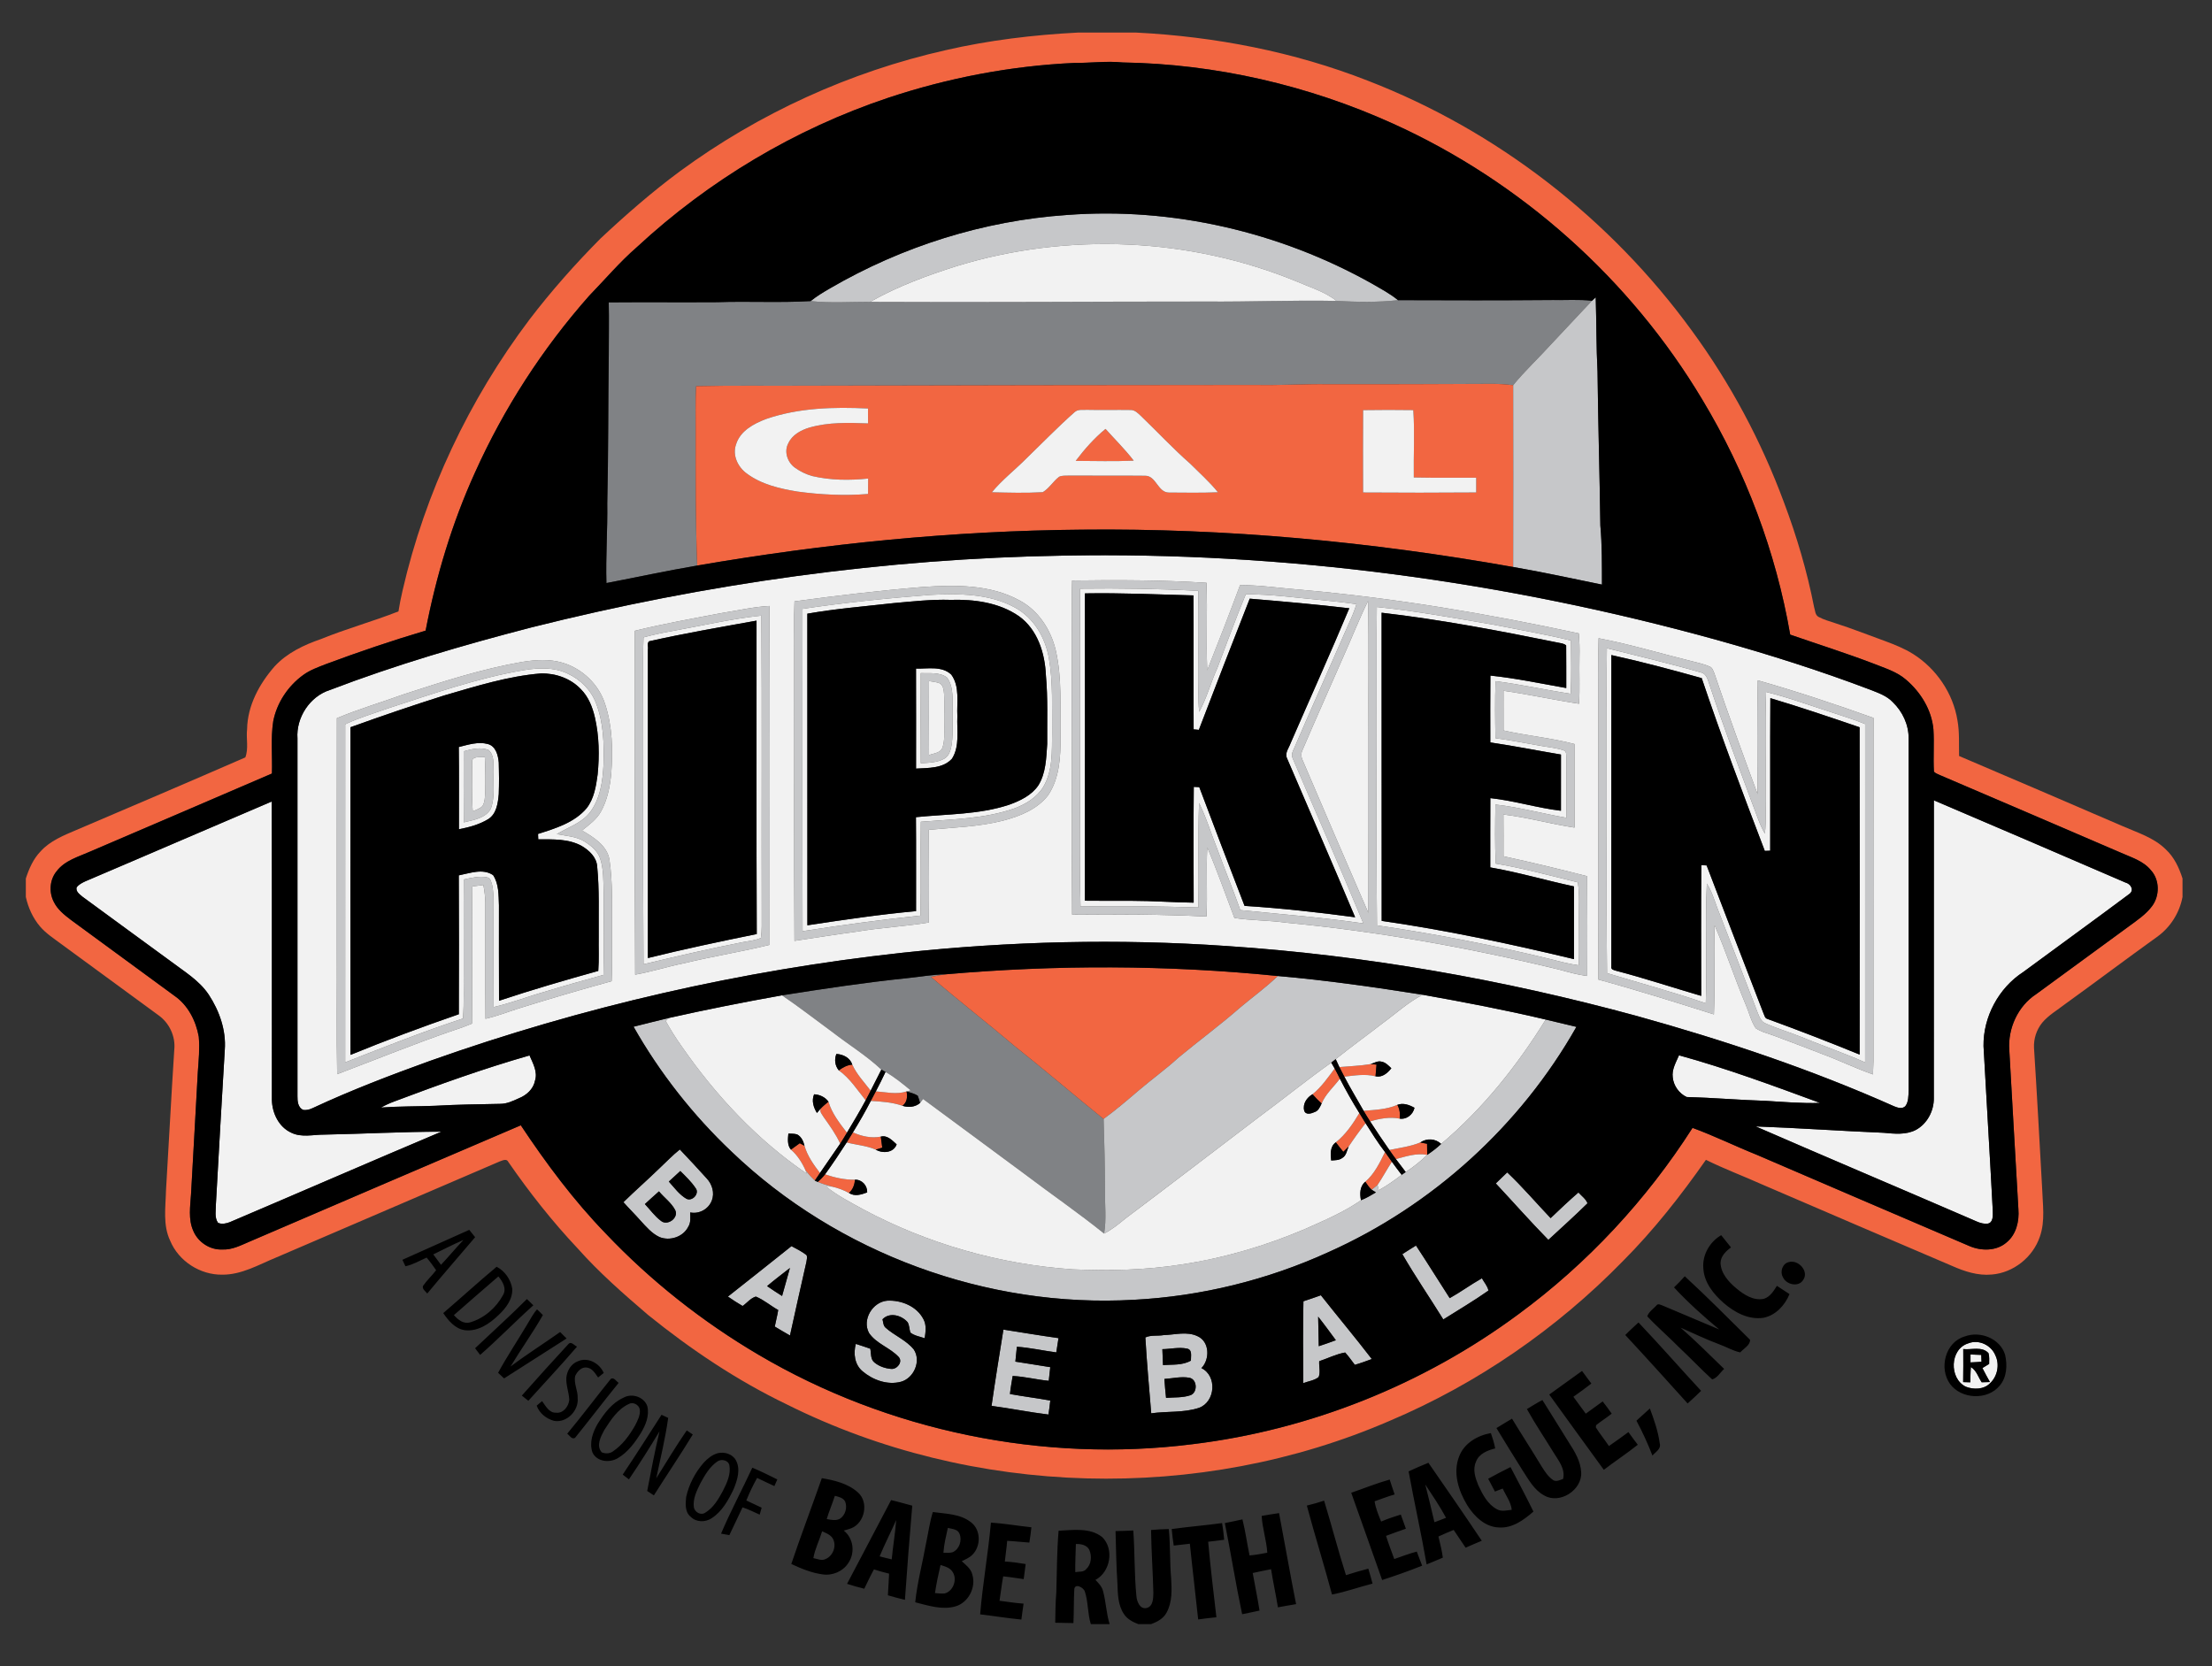
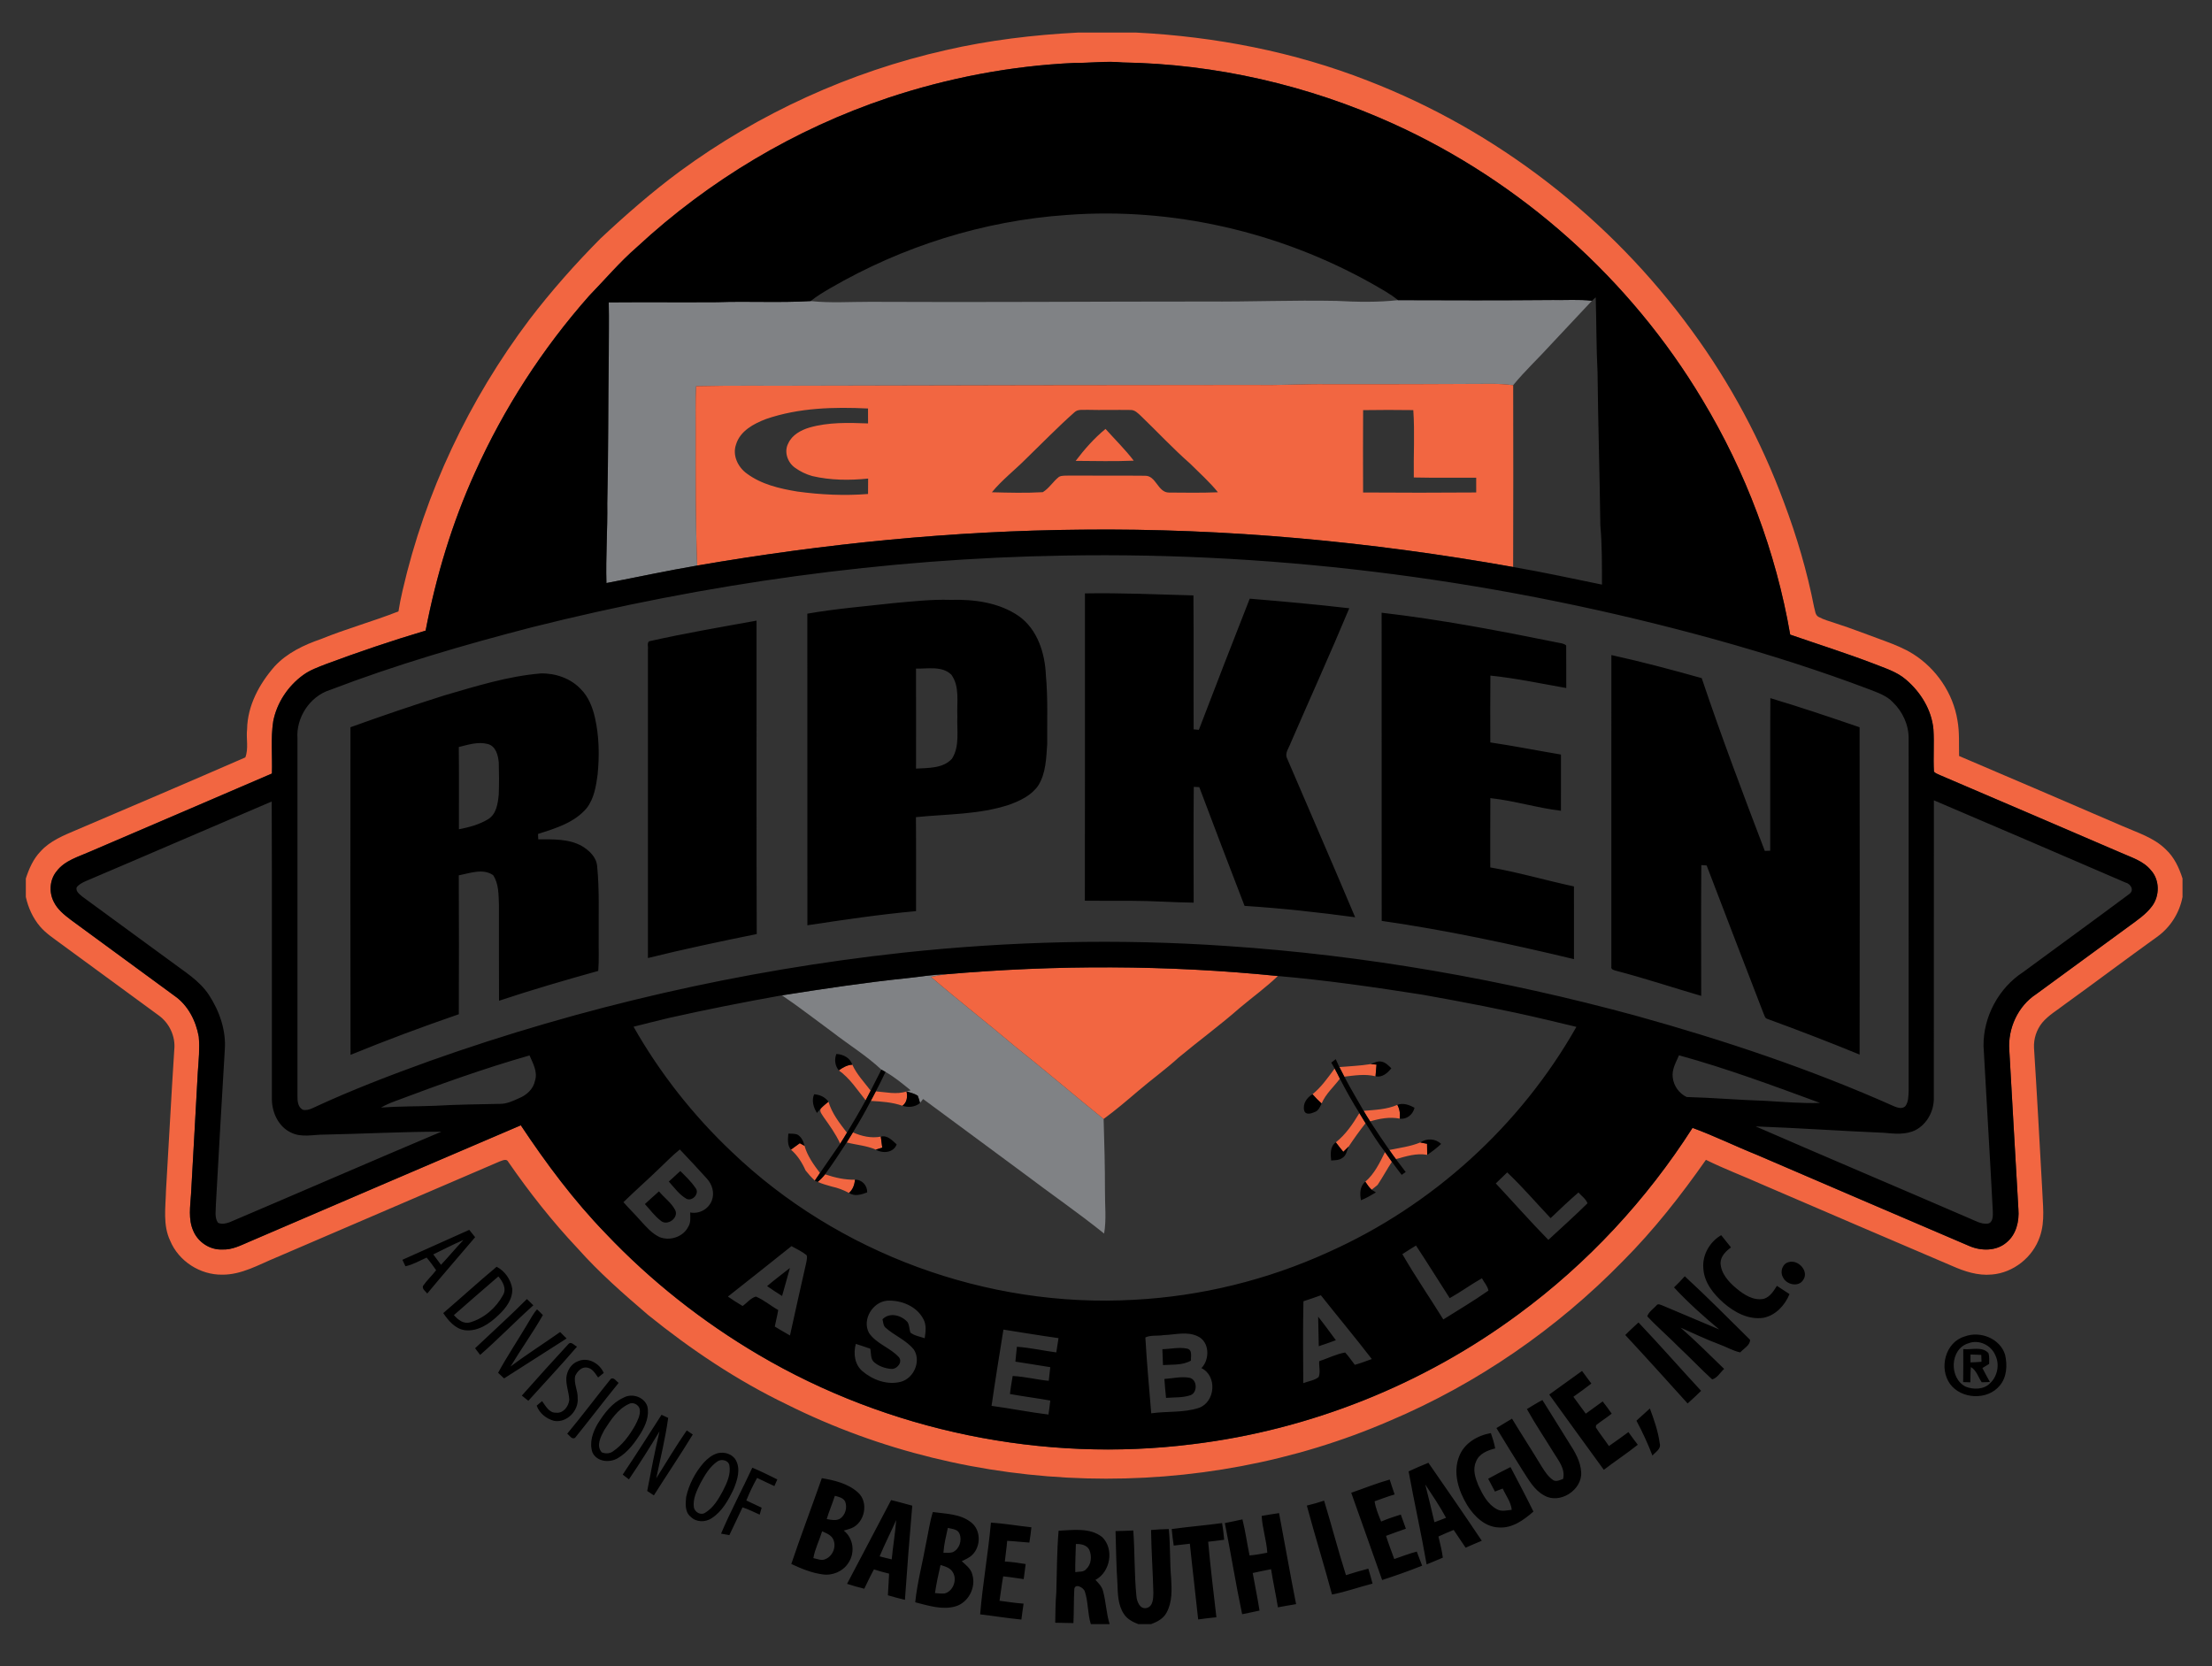
<svg xmlns="http://www.w3.org/2000/svg" version="1.1" id="Layer_1" x="0px" y="0px" width="200px" height="150.667px" viewBox="0 0 200 150.667" style="enable-background:new 0 0 200 150.667;" xml:space="preserve">
  <rect x="0" y="0" width="200" height="150.667" fill="#333333" stroke="none" />
  <path id="color3" style="fill:#808285;" d="M54.906,45.5c0.107-4.466,0.072-8.934,0.137-13.402  c-0.005-1.586,0.035-3.173-0.003-4.758c3.26-0.027,6.52,0.007,9.782-0.015c2.823-0.101,5.652,0.065,8.473-0.101  c1.789,0.191,3.593,0.062,5.389,0.067c10.122,0.054,20.245-0.03,30.367-0.027c3.932,0.032,7.864-0.137,11.796-0.057  c1.849,0.099,3.711,0.137,5.555-0.067c4.659,0.018,9.318,0.027,13.977-0.013c1.186,0.023,2.379-0.067,3.56,0.067  c-1.226,1.315-2.458,2.625-3.691,3.934c-1.127,1.25-2.369,2.396-3.433,3.702c-0.653-0.08-1.31-0.126-1.967-0.122  c-4.914,0.022-9.827,0.045-14.741,0.033c-2.18-0.033-4.356,0.112-6.534,0.067c-13.57,0.003-27.139,0.035-40.709,0.067  c-3.309,0.022-6.617-0.034-9.923,0.042c-0.08,1.404-0.033,2.811-0.04,4.217c-0.005,4.001-0.018,8.004,0.137,12.003  c-2.747,0.469-5.471,1.06-8.209,1.583C54.76,50.313,54.941,47.908,54.906,45.5z M79.688,96.716c0.126,0.067,0.251,0.136,0.377,0.209  c0.821,0.464,1.548,1.069,2.275,1.664c-0.094,0.025-0.28,0.074-0.374,0.099c0.342,0.107,0.704,0.188,1.012,0.384  c0.09,0.213,0.146,0.437,0.208,0.662c0.094-0.121,0.184-0.241,0.276-0.362c3.049,2.267,6.121,4.505,9.169,6.776  c2.389,1.811,4.863,3.51,7.199,5.391c0.221-1.287,0.062-2.59,0.077-3.885c0.002-2.161-0.055-4.319-0.122-6.478  c-2.689-2.166-5.307-4.419-8.013-6.565c-2.506-2.123-5.101-4.141-7.594-6.279c0.429-0.085,0.859-0.169,1.293-0.231  c-1.137,0.013-2.258,0.224-3.389,0.338c-3.81,0.392-7.597,0.963-11.38,1.56c1.566,1.059,3.056,2.226,4.582,3.34  C76.743,94.473,78.338,95.446,79.688,96.716z" />
  <path id="color2" style="fill:#F26641;" d="M191.902,74.693c-4.92-2.121-9.84-4.24-14.769-6.336  c-0.027-1.072,0.047-2.154-0.146-3.215c-0.395-2.456-1.915-4.687-4.014-6.009c-0.787-0.494-1.655-0.838-2.521-1.163  c-1.518-0.551-3.022-1.144-4.56-1.637c-0.489-0.164-0.993-0.3-1.449-0.544c-0.338-0.166-0.322-0.601-0.424-0.913  c-0.633-3.23-1.568-6.396-2.729-9.474c-2.044-5.518-4.842-10.762-8.324-15.508c-7.353-10.117-17.635-18.094-29.309-22.603  c-6.664-2.608-13.772-3.982-20.909-4.344h-5.314c-4.012,0.209-8.013,0.689-11.93,1.59c-8.654,1.953-16.897,5.713-24.047,10.966  c-2.518,1.861-4.877,3.925-7.162,6.063c-2.283,2.305-4.441,4.736-6.413,7.316c-5.47,7.256-9.443,15.647-11.481,24.507  c-0.147,0.627-0.273,1.256-0.372,1.893c-2.303,0.908-4.702,1.561-6.998,2.499c-1.548,0.531-3.086,1.258-4.21,2.483  c-1.374,1.573-2.441,3.533-2.479,5.664c-0.099,0.846,0.152,1.751-0.161,2.558c-5.074,2.211-10.17,4.386-15.263,6.557  c-1.161,0.496-2.387,0.98-3.252,1.942c-0.657,0.68-1.042,1.561-1.33,2.449v1.669c0.214,0.967,0.633,1.9,1.275,2.659  c0.543,0.638,1.253,1.096,1.92,1.592c2.935,2.151,5.87,4.3,8.805,6.45c0.98,0.699,1.548,1.91,1.422,3.113  c-0.278,4.242-0.489,8.485-0.749,12.729c-0.033,1.513-0.298,3.123,0.379,4.543c0.766,1.848,2.709,3.093,4.701,3.067  c1.754,0.017,3.302-0.906,4.877-1.551c6.728-2.893,13.457-5.781,20.185-8.674c0.256-0.085,0.653-0.315,0.812,0.034  c1.898,2.747,3.972,5.379,6.264,7.812c1.943,2.188,4.148,4.118,6.368,6.018c3.873,3.129,8.041,5.924,12.534,8.086  c16.806,8.405,37.311,8.958,54.55,1.479c7.89-3.344,15.082-8.308,21.066-14.439c2.789-2.799,5.234-5.917,7.498-9.149  c1.66,0.824,3.399,1.471,5.088,2.23c5.716,2.464,11.437,4.915,17.161,7.359c1.127,0.501,2.347,0.903,3.597,0.782  c1.953-0.154,3.722-1.565,4.344-3.416c0.509-1.432,0.251-2.972,0.206-4.453c-0.236-4.21-0.462-8.422-0.732-12.631  c-0.04-0.818,0.231-1.642,0.747-2.277c0.571-0.677,1.352-1.122,2.045-1.662c2.788-2.01,5.532-4.081,8.324-6.085  c1.201-0.849,2.042-2.171,2.312-3.617v-1.669c-0.307-0.963-0.747-1.917-1.498-2.617C194.76,75.74,193.264,75.291,191.902,74.693z   M194.57,81.941c-0.549,0.737-1.323,1.251-2.054,1.791c-2.811,2.045-5.605,4.113-8.417,6.158c-1.642,1.067-2.566,3.094-2.431,5.029  c0.275,4.805,0.541,9.609,0.824,14.412c0.089,1.087-0.193,2.297-1.074,3.01c-0.916,0.792-2.283,0.784-3.351,0.327  c-6.403-2.737-12.802-5.485-19.198-8.239c-1.96-0.786-3.858-1.72-5.84-2.448c-4.158,6.507-9.504,12.261-15.727,16.838  c-8.599,6.371-18.863,10.477-29.49,11.764c-13.491,1.702-27.509-1.179-39.226-8.085c-5.089-2.995-9.767-6.688-13.829-10.975  c-2.89-2.982-5.376-6.324-7.671-9.775c-8.185,3.501-16.369,7.011-24.548,10.527c-0.781,0.333-1.571,0.749-2.448,0.702  c-1.121,0.052-2.2-0.668-2.623-1.699c-0.459-1.039-0.268-2.201-0.198-3.295c0.201-3.682,0.419-7.364,0.615-11.047  c0.075-1.064,0.183-2.134,0.085-3.198c-0.255-1.437-0.978-2.86-2.203-3.702c-3.128-2.285-6.25-4.575-9.37-6.87  c-0.6-0.454-1.213-0.948-1.545-1.642c-0.439-0.866-0.36-1.994,0.266-2.749c0.744-0.985,1.987-1.308,3.061-1.791  c5.468-2.35,10.943-4.682,16.406-7.043c0.054-1.573-0.126-3.165,0.119-4.728c0.325-1.674,1.335-3.186,2.712-4.183  c0.613-0.449,1.337-0.7,2.037-0.977c2.975-1.109,5.986-2.128,9.028-3.034c0.947-4.912,2.392-9.735,4.463-14.292  c2.612-5.806,6.108-11.214,10.326-15.984c1.432-1.476,2.762-3.054,4.319-4.404c6.502-6.028,14.283-10.676,22.695-13.491  c5.441-1.811,11.13-2.898,16.861-3.16c1.457,0.013,2.912-0.191,4.367-0.042c8.41,0.134,16.778,2.064,24.437,5.532  c11.563,5.235,21.462,14.065,27.97,24.963c3.923,6.508,6.647,13.751,7.942,21.241c2.526,0.876,5.078,1.679,7.574,2.635  c0.998,0.402,2.067,0.714,2.895,1.434c1.328,1.129,2.322,2.734,2.481,4.495c0.082,1.271-0.027,2.548,0.047,3.82  c0.139,0.171,0.367,0.224,0.558,0.325c5.438,2.312,10.859,4.662,16.29,6.987c0.968,0.439,2.072,0.745,2.769,1.605  C195.282,79.562,195.284,81.009,194.57,81.941z M136.816,34.831c-0.653-0.08-1.31-0.126-1.967-0.122  c-4.914,0.022-9.827,0.045-14.741,0.033c-2.18-0.033-4.356,0.112-6.534,0.067c-13.57,0.003-27.139,0.035-40.709,0.067  c-3.309,0.022-6.617-0.034-9.923,0.042c-0.08,1.404-0.033,2.811-0.04,4.217c-0.005,4.001-0.018,8.004,0.137,12.003  c11.487-1.977,23.125-3.149,34.783-3.245c13.065-0.142,26.129,1.086,38.99,3.376C136.833,45.788,136.824,40.31,136.816,34.831z   M78.485,44.666c-2.131,0.171-4.277,0.069-6.393-0.221c-1.595-0.263-3.247-0.643-4.567-1.627c-0.807-0.58-1.32-1.645-0.977-2.625  c0.37-1.231,1.605-1.886,2.727-2.31c2.95-1.015,6.121-1.097,9.207-0.947c-0.003,0.449-0.002,0.9,0.005,1.35  c-1.772-0.067-3.582-0.122-5.304,0.375c-0.766,0.231-1.558,0.657-1.905,1.416c-0.415,0.754-0.074,1.739,0.603,2.216  c0.469,0.337,1,0.596,1.558,0.751c1.653,0.389,3.371,0.4,5.054,0.228C78.487,43.736,78.485,44.202,78.485,44.666z M105.685,44.537  c-1.007-0.007-1.148-1.538-2.153-1.519c-2.295-0.027-4.592,0.003-6.889-0.015c-0.297,0.022-0.623-0.034-0.893,0.114  c-0.534,0.412-0.883,1.032-1.464,1.385c-1.53,0.09-3.071,0.049-4.604,0.008c0.925-1.124,2.086-2.014,3.106-3.044  c1.449-1.4,2.85-2.851,4.359-4.186c0.312-0.308,0.784-0.194,1.179-0.223c1.29,0.034,2.58-0.008,3.87,0.013  c0.415-0.022,0.709,0.307,0.987,0.565c1.478,1.424,2.88,2.928,4.423,4.285c0.851,0.851,1.759,1.652,2.515,2.592  C108.643,44.571,107.162,44.549,105.685,44.537z M133.472,44.529c-3.409,0.028-6.817,0.025-10.226,0.002  c-0.01-2.481-0.012-4.964,0.002-7.447c1.511-0.025,3.024-0.022,4.537-0.002c0.139,2.027,0.013,4.063,0.045,6.091  c1.88,0.044,3.761,0.005,5.642,0.02C133.469,43.637,133.467,44.083,133.472,44.529z M99.957,38.783  c0.854,0.953,1.774,1.855,2.551,2.871c-1.747,0.074-3.5,0.028-5.249,0.018C98.054,40.622,98.937,39.62,99.957,38.783z   M84.178,88.332c0.429-0.085,0.859-0.169,1.293-0.231c9.996-0.874,20.081-0.858,30.066,0.151c-1.072,1.034-2.283,1.905-3.421,2.863  c-1.791,1.575-3.719,2.985-5.552,4.51c-1.169,1.07-2.463,1.994-3.665,3.026c-1.017,0.869-2.035,1.737-3.114,2.526  c-2.689-2.166-5.307-4.419-8.013-6.565C89.265,92.488,86.671,90.469,84.178,88.332z M78.721,98.619  c-0.147,0.291-0.297,0.581-0.451,0.871c-0.762-0.943-1.426-1.994-2.429-2.706c0.362-0.265,0.761-0.491,1.22-0.518  C77.462,97.15,78.142,97.855,78.721,98.619z M121.548,97.351c-0.152-0.288-0.303-0.575-0.446-0.866  c0.943-0.084,1.893-0.114,2.83-0.27c0.132,0.01,0.397,0.034,0.528,0.045c-0.025,0.352-0.055,0.705-0.09,1.059  C123.437,97.083,122.482,97.244,121.548,97.351z M120.675,96.616c0.166,0.302,0.318,0.611,0.472,0.921  c-0.556,0.742-1.287,1.37-1.652,2.241c-0.29-0.265-0.568-0.541-0.824-0.836C119.472,98.294,120.067,97.437,120.675,96.616z   M81.966,98.688c0.095,0.481,0.055,0.978-0.369,1.295c-0.92-0.322-1.898-0.384-2.863-0.439c0.149-0.29,0.3-0.576,0.454-0.863  C80.11,98.75,81.06,98.991,81.966,98.688z M76.577,102.421c-0.199,0.333-0.399,0.665-0.611,0.99  c-0.389-0.864-0.948-1.63-1.493-2.399c-0.136-0.241-0.407-0.488-0.258-0.784c0.209-0.228,0.456-0.417,0.692-0.615  C75.217,100.677,75.914,101.556,76.577,102.421z M123.881,101.397c-0.203-0.315-0.4-0.633-0.588-0.955  c1.027-0.089,2.087-0.119,3.049-0.541c0.211,0.382,0.27,0.812,0.214,1.245C125.657,100.97,124.744,101.139,123.881,101.397z   M122.908,100.645c0.189,0.302,0.372,0.608,0.56,0.915c-0.541,0.682-1.047,1.39-1.53,2.116c-0.156,0.161-0.32,0.315-0.481,0.472  c-0.233-0.281-0.459-0.568-0.677-0.858C121.677,102.578,122.327,101.616,122.908,100.645z M76.554,103.3  c0.188-0.305,0.372-0.608,0.563-0.91c0.784,0.35,1.664,0.551,2.521,0.384c0.044,0.332,0.085,0.663,0.132,0.997  c-0.146,0.044-0.441,0.132-0.588,0.176C78.348,103.583,77.426,103.526,76.554,103.3z M74.138,106.063  c-0.157,0.226-0.313,0.456-0.464,0.687c-0.302-0.281-0.58-0.588-0.833-0.911c-0.317-0.709-0.734-1.38-1.328-1.888  c0.265-0.198,0.533-0.39,0.801-0.581c0.107,0.059,0.318,0.174,0.426,0.233C72.999,104.521,73.567,105.31,74.138,106.063z   M129.029,103.421c0.003,0.333,0.007,0.667,0.013,1.002c-0.967-0.179-1.911,0.131-2.83,0.385c-0.204-0.271-0.404-0.548-0.593-0.826  c0.936-0.198,1.903-0.31,2.794-0.68C128.569,103.332,128.875,103.391,129.029,103.421z M125.846,105.047  c-0.447,0.689-0.836,1.414-1.292,2.096c-0.174,0.151-0.357,0.29-0.539,0.429c-0.226-0.213-0.404-0.464-0.57-0.72  c0.829-0.714,1.308-1.719,1.782-2.682C125.439,104.458,125.64,104.754,125.846,105.047z M76.76,107.867  c-0.489-0.268-1.014-0.462-1.558-0.58c-0.431-0.116-0.859-0.245-1.27-0.417c0.246-0.204,0.471-0.436,0.667-0.687  c0.871,0.295,1.779,0.503,2.704,0.486C77.266,107.125,77.113,107.56,76.76,107.867z" />
-   <path id="color1" style="fill:#C6C7C9;" d="M73.295,27.225c0.544-0.442,1.148-0.802,1.754-1.154  c6.52-3.791,13.901-6.123,21.433-6.634c9.534-0.719,19.234,1.533,27.563,6.207c0.802,0.469,1.637,0.903,2.357,1.498  c-1.844,0.204-3.706,0.166-5.555,0.067c-1.074-0.841-2.399-1.231-3.634-1.767c-9.649-3.962-20.656-4.439-30.63-1.406  c-2.716,0.858-5.416,1.844-7.899,3.257C76.889,27.287,75.084,27.416,73.295,27.225z M136.816,34.831  c0.008,5.48,0.017,10.958-0.002,16.438c2.689,0.462,5.356,1.047,8.03,1.592c-0.005-1.782,0.013-3.568-0.147-5.346  c-0.06-4.637-0.204-9.269-0.255-13.906c-0.117-2.24-0.092-4.485-0.163-6.726c-0.116,0.104-0.231,0.204-0.34,0.313  c-1.226,1.315-2.458,2.625-3.691,3.934C139.121,32.378,137.88,33.524,136.816,34.831z M143.504,79.223  c0.022,3.007,0.022,6.016,0.008,9.023c-0.866-0.104-1.704-0.347-2.54-0.576c-8.135-1.982-16.401-3.456-24.739-4.247  c-1.535-0.216-3.093-0.186-4.625-0.422c-0.809-2.131-1.566-4.285-2.456-6.383c-0.102,2.081,0.032,4.168-0.067,6.25  c-4.047-0.196-8.102-0.208-12.151-0.171c-0.072-8.21-0.008-16.423-0.03-24.633c0.018-1.858-0.04-3.716,0.03-5.574  c4.047-0.059,8.105-0.049,12.147,0.204c0.104,2.637-0.035,5.279,0.067,7.916c1.017-2.561,2.014-5.13,2.974-7.711  c1.888,0.005,3.758,0.295,5.637,0.437c8.405,0.747,16.739,2.156,24.985,3.932c0.069,0.709,0.08,1.422,0.064,2.136  c-0.032,1.409,0.045,2.819-0.039,4.227c-2.283-0.343-4.542-0.848-6.83-1.173c0,1.196,0,2.392,0.002,3.588  c2.124,0.481,4.305,0.672,6.413,1.226c0.005,2.52,0.007,5.039,0.003,7.559c-2.153-0.333-4.262-0.923-6.425-1.186  c0.01,1.258,0.008,2.516,0.005,3.776C138.471,77.974,140.992,78.58,143.504,79.223z M123.265,83.492  c-2.061-4.977-4.245-9.906-6.361-14.86c-0.111-0.224-0.124-0.474-0.012-0.7c1.66-3.855,3.376-7.686,5.053-11.534  c0.268-0.575,0.516-1.161,0.7-1.769c-1.064-0.154-2.131-0.273-3.198-0.375c-2.267-0.201-4.532-0.536-6.81-0.513  c-0.911,2.198-1.72,4.434-2.566,6.657c-0.6,1.303-0.948,2.714-1.647,3.97c-0.124-1.205-0.039-2.416-0.057-3.622  c-0.018-2.441,0.022-4.882-0.023-7.321c-3.557-0.191-7.12-0.243-10.683-0.199c-0.045,5.744-0.005,11.491-0.018,17.235  c0.028,3.835-0.062,7.671,0.054,11.502c3.553-0.064,7.106-0.007,10.658,0.089c0.052-3.149-0.052-6.301,0.057-9.447  c0.678,1.36,1.106,2.826,1.675,4.232c0.668,1.823,1.411,3.619,2.056,5.45C115.85,82.671,119.573,82.956,123.265,83.492z   M123.692,54.344c-0.834,1.692-1.514,3.458-2.293,5.175c-1.199,2.761-2.441,5.503-3.62,8.272c-0.162,0.315-0.142,0.67,0.015,0.982  c1.962,4.595,3.939,9.182,5.927,13.766c0.017-5.366,0.007-10.732,0.01-16.098C123.707,62.409,123.776,58.375,123.692,54.344z   M142.76,83.194c-0.015-1.138,0.077-2.282-0.097-3.412c-2.466-0.598-4.915-1.275-7.42-1.694c-0.095-1.777-0.059-3.562-0.033-5.342  c2.169,0.243,4.282,0.826,6.431,1.198c-0.02-1.774-0.007-3.548-0.007-5.322c-0.05-0.263,0.069-0.702-0.28-0.784  c-0.635-0.209-1.305-0.268-1.958-0.385c-1.394-0.243-2.781-0.519-4.183-0.707c-0.03-1.719-0.054-3.439,0.01-5.156  c2.278,0.291,4.522,0.797,6.793,1.139c0.077-1.602,0.039-3.208,0.025-4.811c-2.329-0.571-4.694-0.973-7.044-1.442  c-3.493-0.59-6.982-1.236-10.509-1.591c-0.027,1.675-0.022,3.351-0.022,5.027c0.023,7.919-0.047,15.84,0.035,23.759  c5.316,0.776,10.594,1.804,15.813,3.082c0.802,0.209,1.608,0.415,2.432,0.528C142.8,85.918,142.751,84.556,142.76,83.194z   M95.888,66.609c0.015,1.806-0.082,3.753-1.122,5.301c-0.99,1.28-2.577,1.903-4.096,2.298c-2.188,0.554-4.453,0.61-6.689,0.824  c0.013,2.794,0.03,5.589,0.002,8.383c-2.186,0.357-4.403,0.466-6.587,0.836c-1.86,0.246-3.709,0.551-5.565,0.823  c-0.06-8.611-0.008-17.223-0.027-25.836c0.022-1.622-0.042-3.243,0.03-4.863c3.848-0.523,7.706-0.982,11.576-1.298  c2.959-0.198,6.12-0.248,8.793,1.226c1.7,0.913,2.818,2.647,3.253,4.496C96.045,61.358,95.843,64.004,95.888,66.609z M95.127,66.274  c-0.027-2.257,0.099-4.533-0.29-6.766c-0.327-1.865-1.377-3.655-3.072-4.575c-2.329-1.273-5.093-1.273-7.673-1.141  c-3.855,0.3-7.706,0.69-11.529,1.263c-0.012,9.715-0.023,19.43,0.005,29.143c3.54-0.548,7.088-1.04,10.653-1.409  c0.06-2.828-0.012-5.656,0.037-8.484c2.851-0.236,5.776-0.255,8.505-1.223c1.009-0.382,1.99-0.988,2.565-1.928  C95.201,69.689,95.104,67.915,95.127,66.274z M69.576,54.791c0.044,10.212,0.01,20.426,0.017,30.64  c-2.561,0.637-5.177,1.04-7.743,1.665c-1.484,0.298-2.928,0.771-4.421,1.03c-0.067-10.363-0.01-20.728-0.028-31.091  c2.587-0.635,5.21-1.104,7.827-1.6C66.675,55.212,68.109,54.87,69.576,54.791z M68.871,82.691  c-0.023-9.01,0.027-18.017-0.027-27.025c-2.719,0.285-5.388,0.913-8.076,1.396c-0.869,0.151-1.732,0.34-2.583,0.568  c-0.025,0.648-0.042,1.297-0.037,1.945c0.03,9.204-0.039,18.409,0.035,27.613c2.984-0.714,5.974-1.411,8.984-2  c0.546-0.109,1.116-0.149,1.63-0.379C68.903,84.107,68.866,83.396,68.871,82.691z M169.395,64.913  c-0.013,10.338-0.002,20.676-0.005,31.014c-0.007,0.405-0.023,0.813-0.044,1.22c-1.545-0.536-3.019-1.261-4.553-1.829  c-1.454-0.561-2.908-1.122-4.369-1.66c-0.565-0.218-1.176-0.342-1.679-0.687c-0.432-0.645-0.598-1.424-0.905-2.129  c-0.992-2.367-1.786-4.815-2.808-7.168c-0.09,2.682,0.044,5.366-0.067,8.046c-3.468-1.097-6.937-2.19-10.447-3.148  c-0.035-7.991-0.005-15.982-0.015-23.973c0.02-2.295-0.04-4.594,0.034-6.889c2.778,0.526,5.488,1.347,8.231,2.024  c0.608,0.166,1.24,0.278,1.818,0.539c0.25,0.095,0.315,0.38,0.415,0.601c1.24,3.664,2.568,7.296,3.91,10.923  c-0.027-3.428-0.047-6.857,0.018-10.283C162.457,62.521,165.942,63.675,169.395,64.913z M168.636,65.469  c-0.843-0.347-1.71-0.625-2.573-0.91c-2.124-0.672-4.217-1.459-6.379-1.995c-0.101,2.967-0.018,5.935-0.045,8.902  c-0.025,1.303,0.074,2.61-0.06,3.91c-0.503-0.848-0.777-1.801-1.139-2.711c-1.349-3.647-2.727-7.284-3.947-10.976  c-0.124-0.384-0.286-0.818-0.735-0.895c-2.801-0.807-5.642-1.473-8.468-2.183c-0.049,2.831-0.01,5.666-0.022,8.499  c0.022,6.959-0.047,13.92,0.035,20.879c2.977,0.905,5.986,1.707,8.927,2.724c0.127-3.605-0.072-7.217,0.096-10.819  c0.434,0.67,0.663,1.437,0.938,2.181c1.215,3.138,2.429,6.276,3.629,9.418c0.166,0.405,0.318,0.891,0.774,1.055  c1.025,0.462,2.111,0.769,3.151,1.196c1.932,0.794,3.91,1.468,5.818,2.315C168.637,85.864,168.636,75.667,168.636,65.469z   M55.301,88.717c-2.789,0.771-5.567,1.58-8.329,2.443c-1.024,0.323-2.025,0.722-3.076,0.957c-0.035-3.478-0.002-6.957-0.013-10.435  c-0.002-0.56-0.075-1.114-0.178-1.662c-0.332,0.04-0.663,0.085-0.995,0.131c-0.065,4.135,0.022,8.269-0.035,12.404  c-0.566,0.238-1.141,0.449-1.726,0.632c-3.526,1.21-6.977,2.623-10.464,3.942c-0.075-3.749-0.01-7.502-0.032-11.253  c0.005-6.981-0.01-13.96,0.008-20.939c1.98-0.831,4.046-1.434,6.063-2.166c3.51-1.144,7.038-2.285,10.683-2.92  c1.21-0.193,2.478-0.281,3.664,0.075c1.777,0.529,3.275,1.958,3.838,3.732c0.668,2.027,0.714,4.198,0.555,6.307  c-0.114,1.174-0.348,2.369-0.925,3.411c-0.399,0.722-1.081,1.215-1.714,1.715c1.025,0.601,2.22,1.325,2.471,2.585  c0.323,2.158,0.223,4.349,0.24,6.523C55.32,85.705,55.378,87.213,55.301,88.717z M54.583,80.679  c-0.035-1.015,0.007-2.059-0.313-3.036c-0.224-0.699-0.824-1.181-1.422-1.555c-0.752-0.467-1.66-0.501-2.506-0.667  c1-0.608,2.191-0.973,2.953-1.91c0.972-1.233,1.199-2.856,1.273-4.377c0.059-1.856,0.008-3.774-0.668-5.527  c-0.452-1.213-1.431-2.183-2.602-2.712c-1.213-0.576-2.607-0.519-3.898-0.305c-4.218,0.707-8.262,2.141-12.318,3.461  c-1.295,0.461-2.623,0.846-3.868,1.439c-0.002,10.187,0.003,20.378-0.002,30.567c3.525-1.384,7.049-2.783,10.648-3.964  c0.117-1.457,0.042-2.918,0.062-4.377c0.008-2.732-0.015-5.463,0.008-8.195c0.687-0.144,1.399-0.33,2.102-0.194  c0.345,0.059,0.392,0.459,0.476,0.735c0.176,0.92,0.104,1.863,0.116,2.796c0.005,2.734-0.015,5.47,0.007,8.204  c1.608-0.375,3.151-0.978,4.739-1.422c1.719-0.531,3.454-1.007,5.188-1.489C54.626,85.661,54.579,83.168,54.583,80.679z   M86.064,67.23c-0.085,0.494-0.201,1.082-0.668,1.36c-0.648,0.372-1.419,0.38-2.144,0.42c-0.013-2.714-0.018-5.43-0.002-8.145  c0.782,0.032,1.675-0.107,2.352,0.377c0.558,0.704,0.524,1.667,0.529,2.52C86.098,64.918,86.19,66.079,86.064,67.23z M85.36,62.749  c-0.035-0.353-0.067-0.816-0.437-0.983c-0.3-0.104-0.616-0.134-0.925-0.183c-0.007,2.23-0.015,4.461,0.003,6.691  c0.426-0.166,1.047-0.181,1.218-0.689c0.213-0.637,0.146-1.322,0.157-1.983C85.354,64.65,85.411,63.699,85.36,62.749z   M44.379,73.119c-0.469,0.873-1.571,1.024-2.446,1.238c-0.02-2.141-0.015-4.284-0.012-6.425c0.722-0.199,1.514-0.4,2.243-0.122  c0.566,0.482,0.429,1.318,0.467,1.984C44.58,70.899,44.771,72.06,44.379,73.119z M43.836,68.456  c-0.404,0.052-1.213-0.156-1.148,0.496c-0.005,1.469-0.047,2.945,0.055,4.413c0.297-0.144,0.638-0.238,0.876-0.477  c0.231-0.367,0.223-0.823,0.255-1.24C43.896,70.584,43.891,69.52,43.836,68.456z M106.564,95.624  c-1.169,1.07-2.463,1.994-3.665,3.026c-1.017,0.869-2.035,1.737-3.114,2.526c0.067,2.159,0.124,4.317,0.122,6.478  c-0.015,1.295,0.144,2.598-0.077,3.885c0.687-0.353,1.295-0.834,1.885-1.33c4.017-3.019,8.001-6.081,12.003-9.122  c2.233-1.647,4.389-3.399,6.651-5.006c0.134-0.104,0.268-0.209,0.402-0.313c1.37-1.099,2.798-2.126,4.183-3.205  c1.216-0.883,2.332-1.92,3.674-2.62c-4.347-0.682-8.706-1.312-13.09-1.692c-1.072,1.034-2.283,1.905-3.421,2.863  C110.325,92.689,108.397,94.1,106.564,95.624z M142.534,92.85c-0.925-0.224-1.849-0.446-2.776-0.662  c-2.587,4.175-5.684,8.073-9.453,11.244c-0.39,0.367-0.818,0.692-1.261,0.99c-0.598,0.578-1.243,1.104-1.945,1.551  c-0.124,0.082-0.246,0.169-0.365,0.256c-0.66,0.506-1.344,0.983-2.071,1.39c-0.027-0.119-0.08-0.359-0.107-0.477  c-0.174,0.151-0.357,0.29-0.539,0.429c0.097,0.06,0.291,0.184,0.389,0.245c-0.436,0.263-0.876,0.521-1.35,0.709  c-1.551,1.077-3.307,1.819-5.024,2.587c-3.572,1.526-7.328,2.633-11.169,3.215c-3.263,0.516-6.582,0.59-9.877,0.446  c-6.606-0.449-13.109-2.309-18.947-5.43c-1.144-0.638-2.327-1.23-3.345-2.064c0.129,0.002,0.384,0.007,0.511,0.008  c-0.431-0.116-0.859-0.245-1.27-0.417c-0.065-0.03-0.194-0.09-0.258-0.121c-0.302-0.281-0.58-0.588-0.833-0.911  c0.022,0.067,0.064,0.203,0.085,0.27c-4.471-3.046-8.224-7.07-11.296-11.504c-0.524-0.73-1.002-1.494-1.437-2.282  c0.069-0.069,0.203-0.206,0.271-0.275c-1.059,0.268-2.126,0.508-3.181,0.789c2.372,4.183,5.381,8.003,8.872,11.308  c9.601,9.194,23.097,14.143,36.363,13.384c6.069-0.315,12.077-1.793,17.607-4.315C129.5,109.023,137.474,101.787,142.534,92.85z   M63.907,106.565c0.488,0.521,0.715,1.297,0.456,1.98c-0.298,0.782-1.136,1.25-1.958,1.084c0.003,0.432,0.074,0.903-0.173,1.29  c-0.457,0.925-1.672,1.32-2.61,0.933c-0.692-0.328-1.198-0.926-1.705-1.479c-0.503-0.57-1.045-1.102-1.548-1.672  c1.065-1.044,2.188-2.025,3.257-3.064c0.611-0.571,1.186-1.181,1.843-1.702C62.292,104.799,63.105,105.677,63.907,106.565z   M61.046,109.41c-0.35-0.667-0.992-1.114-1.464-1.687c-0.432,0.375-0.851,0.767-1.275,1.151c0.476,0.504,0.883,1.086,1.441,1.506  C60.332,110.896,61.403,110.12,61.046,109.41z M62.885,107.416c-0.384-0.571-0.888-1.049-1.372-1.533  c-0.347,0.318-0.694,0.637-1.04,0.955c0.498,0.548,0.942,1.181,1.595,1.558C62.61,108.663,63.286,107.897,62.885,107.416z   M142.716,107.823c-0.861,0.747-1.69,1.531-2.515,2.32c-1.31-1.377-2.545-2.831-3.925-4.135c-0.343,0.333-0.689,0.663-1.032,0.997  c1.586,1.699,3.124,3.446,4.753,5.104c1.183-1.099,2.392-2.176,3.54-3.31C143.376,108.395,142.998,108.137,142.716,107.823z   M72.922,113.486c0.092,0.188,0.015,0.405-0.007,0.605c-0.504,2.218-1,4.439-1.488,6.663c-0.467-0.251-0.915-0.539-1.374-0.806  c0.097-0.501,0.231-0.993,0.31-1.496c-0.687-0.38-1.293-0.918-2.02-1.215c-0.474,0.132-0.799,0.576-1.199,0.851  c-0.454-0.266-0.898-0.548-1.328-0.851c1.925-1.508,3.831-3.041,5.746-4.56C72.029,112.919,72.503,113.162,72.922,113.486z   M71.422,114.65c-0.689,0.544-1.395,1.07-2.066,1.64c0.446,0.305,0.895,0.608,1.355,0.893  C70.962,116.342,71.178,115.491,71.422,114.65z M131.077,117.379c-1.022-1.581-2.009-3.186-3.049-4.756  c-0.412,0.26-0.828,0.509-1.233,0.776c1.161,2.012,2.481,3.93,3.704,5.907c1.364-0.863,2.761-1.68,4.081-2.612  c-0.084-0.415-0.395-0.744-0.591-1.111C132.993,116.143,132.073,116.824,131.077,117.379z M119.428,117.119  c1.524,1.928,3.106,3.815,4.604,5.765c-0.506,0.189-1.015,0.375-1.535,0.524c-0.286-0.375-0.555-0.766-0.873-1.114  c-0.816,0.139-1.565,0.528-2.347,0.786c-0.033,0.472,0.127,0.992-0.052,1.436c-0.39,0.31-0.93,0.37-1.39,0.548  c-0.013-2.468-0.039-4.937,0.015-7.403C118.38,117.493,118.902,117.304,119.428,117.119z M120.784,121.182  c-0.529-0.714-1.049-1.434-1.602-2.129c0.025,0.89,0.039,1.779,0.057,2.67C119.759,121.557,120.273,121.369,120.784,121.182z   M80.234,117.607c-1.337,0.102-2.314,1.724-1.66,2.922c0.668,0.985,1.906,1.322,2.694,2.181c0.384,0.459-0.179,1.127-0.7,1.067  c-0.534-0.047-1.067-0.226-1.486-0.565c-0.395-0.293-0.305-0.838-0.394-1.261c-0.436-0.147-0.869-0.3-1.307-0.436  c-0.235,0.854-0.114,1.865,0.596,2.466c0.936,0.799,2.265,1.283,3.488,0.957c1.174-0.325,1.844-1.883,1.156-2.917  c-0.687-0.853-1.757-1.255-2.558-1.977c-0.209-0.193-0.201-0.499-0.271-0.752c0.64-0.672,1.72-0.37,2.27,0.26  c0.168,0.28,0.149,0.63,0.25,0.938c0.367,0.29,0.861,0.362,1.297,0.514c0.08-0.568,0.176-1.184-0.109-1.712  C82.903,118.116,81.501,117.545,80.234,117.607z M89.651,127.117c1.72,0.23,3.423,0.575,5.145,0.786  c0.065-0.422,0.121-0.844,0.166-1.266c-1.213-0.218-2.436-0.37-3.647-0.59c0.057-0.548,0.157-1.089,0.246-1.632  c1.099,0.054,2.169,0.335,3.262,0.437c0.045-0.412,0.092-0.823,0.137-1.233c-1.05-0.176-2.104-0.33-3.155-0.501  c0.044-0.449,0.095-0.896,0.137-1.344c1.198,0.08,2.374,0.355,3.563,0.509c0.062-0.431,0.136-0.861,0.199-1.292  c-1.665-0.233-3.322-0.511-4.981-0.771C90.354,122.519,89.982,124.815,89.651,127.117z M108.422,127.293  c-1.39,0.466-2.895,0.293-4.332,0.499c-0.188-2.285-0.4-4.572-0.531-6.86c0.496-0.236,1.107-0.114,1.648-0.211  c1.017-0.027,2.109-0.364,3.074,0.101c1.092,0.484,1.124,2.097,0.345,2.883C110.065,124.402,109.891,126.744,108.422,127.293z   M105.154,123.432c0.848-0.065,1.759,0.04,2.525-0.405c-0.017-0.377,0.163-0.988-0.359-1.086c-0.732-0.151-1.483,0.042-2.223,0.052  C105.117,122.472,105.14,122.951,105.154,123.432z M107.521,124.574c-0.74-0.131-1.499,0.064-2.241,0.111  c0.035,0.57,0.092,1.141,0.151,1.712c0.734-0.06,1.496,0,2.203-0.24C108.308,125.913,108.261,124.696,107.521,124.574z" />
-   <path id="fill" style="fill:#F2F2F2;" d="M107.606,41.92c-1.543-1.357-2.945-2.861-4.423-4.285  c-0.278-0.258-0.571-0.586-0.987-0.565c-1.29-0.022-2.58,0.02-3.87-0.013c-0.395,0.028-0.868-0.085-1.179,0.223  c-1.509,1.335-2.91,2.786-4.359,4.186c-1.02,1.03-2.181,1.92-3.106,3.044c1.533,0.04,3.074,0.082,4.604-0.008  c0.581-0.353,0.93-0.973,1.464-1.385c0.27-0.147,0.596-0.092,0.893-0.114c2.297,0.018,4.594-0.012,6.889,0.015  c1.005-0.018,1.146,1.513,2.153,1.519c1.478,0.012,2.958,0.033,4.436-0.025C109.365,43.572,108.457,42.771,107.606,41.92z   M97.26,41.672c0.794-1.05,1.677-2.052,2.697-2.89c0.854,0.953,1.774,1.855,2.551,2.871C100.761,41.728,99.009,41.682,97.26,41.672z   M133.472,43.193c-0.003,0.444-0.005,0.89,0,1.335c-3.409,0.028-6.817,0.025-10.226,0.002c-0.01-2.481-0.012-4.964,0.002-7.447  c1.511-0.025,3.024-0.022,4.537-0.002c0.139,2.027,0.013,4.063,0.045,6.091C129.71,43.217,131.591,43.178,133.472,43.193z   M116.892,67.932c1.66-3.855,3.376-7.686,5.053-11.534c0.268-0.575,0.516-1.161,0.7-1.769c-1.064-0.154-2.131-0.273-3.198-0.375  c-2.267-0.201-4.532-0.536-6.81-0.513c-0.911,2.198-1.72,4.434-2.566,6.657c-0.6,1.303-0.948,2.714-1.647,3.97  c-0.124-1.205-0.039-2.416-0.057-3.622c-0.018-2.441,0.022-4.882-0.023-7.321c-3.557-0.191-7.12-0.243-10.683-0.199  c-0.045,5.744-0.005,11.491-0.018,17.235c0.028,3.835-0.062,7.671,0.054,11.502c3.553-0.064,7.106-0.007,10.658,0.089  c0.052-3.149-0.052-6.301,0.057-9.447c0.678,1.36,1.106,2.826,1.675,4.232c0.668,1.823,1.411,3.619,2.056,5.45  c3.709,0.384,7.431,0.668,11.124,1.205c-2.061-4.977-4.245-9.906-6.361-14.86C116.793,68.408,116.78,68.158,116.892,67.932z   M112.528,81.91c-1.375-3.575-2.749-7.152-4.093-10.738c-0.168-0.01-0.333-0.017-0.498-0.023c-0.035,3.488-0.017,6.979-0.01,10.469  c-1.861-0.022-3.717-0.166-5.579-0.166c-1.421-0.003-2.84,0.007-4.259-0.01c0.02-9.263,0.003-18.525,0.008-27.788  c3.272-0.055,6.54,0.094,9.81,0.183c0.03,4.037-0.003,8.075,0.018,12.112c0.117,0.01,0.353,0.032,0.471,0.044  c1.518-3.96,3.046-7.916,4.6-11.861c3.004,0.251,6.006,0.516,9.001,0.868c-1.71,4.089-3.541,8.132-5.307,12.201  c-0.149,0.424-0.529,0.864-0.338,1.33c2.056,4.805,4.146,9.593,6.173,14.409C119.207,82.492,115.874,82.123,112.528,81.91z   M94.837,59.507c-0.327-1.865-1.377-3.655-3.072-4.575c-2.329-1.273-5.093-1.273-7.673-1.141c-3.855,0.3-7.706,0.69-11.529,1.263  c-0.012,9.715-0.023,19.43,0.005,29.143c3.54-0.548,7.088-1.04,10.653-1.409c0.06-2.828-0.012-5.656,0.037-8.484  c2.851-0.236,5.776-0.255,8.505-1.223c1.009-0.382,1.99-0.988,2.565-1.928c0.873-1.464,0.776-3.238,0.799-4.88  C95.1,64.017,95.226,61.74,94.837,59.507z M94.685,67.277c-0.089,1.27-0.112,2.627-0.804,3.743  c-0.611,0.896-1.637,1.385-2.628,1.742c-2.721,0.905-5.619,0.836-8.437,1.126c0.025,2.833,0.002,5.664,0.01,8.497  c-3.289,0.298-6.559,0.786-9.824,1.28c-0.008-9.393,0.003-18.785-0.005-28.176c2.587-0.452,5.208-0.663,7.817-0.957  c1.704-0.151,3.406-0.345,5.12-0.292c2.131-0.064,4.393,0.231,6.185,1.468c1.699,1.211,2.364,3.361,2.448,5.359  C94.755,63.132,94.667,65.206,94.685,67.277z M123.731,66.441c-0.003,5.366,0.007,10.732-0.01,16.098  c-1.989-4.584-3.965-9.17-5.927-13.766c-0.157-0.312-0.178-0.667-0.015-0.982c1.179-2.769,2.421-5.512,3.62-8.272  c0.779-1.717,1.459-3.483,2.293-5.175C123.776,58.375,123.707,62.409,123.731,66.441z M142.76,83.194  c-0.015-1.138,0.077-2.282-0.097-3.412c-2.466-0.598-4.915-1.275-7.42-1.694c-0.095-1.777-0.059-3.562-0.033-5.342  c2.169,0.243,4.282,0.826,6.431,1.198c-0.02-1.774-0.007-3.548-0.007-5.322c-0.05-0.263,0.069-0.702-0.28-0.784  c-0.635-0.209-1.305-0.268-1.958-0.385c-1.394-0.243-2.781-0.519-4.183-0.707c-0.03-1.719-0.054-3.439,0.01-5.156  c2.278,0.291,4.522,0.797,6.793,1.139c0.077-1.602,0.039-3.208,0.025-4.811c-2.329-0.571-4.694-0.973-7.044-1.442  c-3.493-0.59-6.982-1.236-10.509-1.591c-0.027,1.675-0.022,3.351-0.022,5.027c0.023,7.919-0.047,15.84,0.035,23.759  c5.316,0.776,10.594,1.804,15.813,3.082c0.802,0.209,1.608,0.415,2.432,0.528C142.8,85.918,142.751,84.556,142.76,83.194z   M124.927,83.267c-0.012-9.289,0.002-18.577-0.007-27.865c5.334,0.617,10.618,1.623,15.88,2.692  c0.273,0.065,0.588,0.065,0.807,0.268c0.02,1.283-0.002,2.566,0.008,3.85c-2.28-0.404-4.557-0.885-6.86-1.126  c-0.023,2.014-0.005,4.029-0.007,6.044c2.136,0.315,4.257,0.74,6.388,1.096c-0.007,1.695-0.003,3.389-0.002,5.083  c-2.148-0.253-4.23-0.913-6.383-1.143c-0.015,2.089-0.003,4.176-0.007,6.265c2.551,0.439,5.036,1.179,7.565,1.717  c0.005,2.191,0.005,4.384,0.002,6.575C136.565,85.348,130.78,84.108,124.927,83.267z M68.871,82.691  c-0.023-9.01,0.027-18.017-0.027-27.025c-2.719,0.285-5.388,0.913-8.076,1.396c-0.869,0.151-1.732,0.34-2.583,0.568  c-0.025,0.648-0.042,1.297-0.037,1.945c0.03,9.204-0.039,18.409,0.035,27.613c2.984-0.714,5.974-1.411,8.984-2  c0.546-0.109,1.116-0.149,1.63-0.379C68.903,84.107,68.866,83.396,68.871,82.691z M58.581,86.626c0.007-9.299,0.007-18.6,0-27.9  c0.047-0.24-0.106-0.571,0.112-0.742c3.215-0.725,6.467-1.278,9.71-1.866c0.013,9.447-0.023,18.894,0.018,28.339  C65.128,85.125,61.842,85.819,58.581,86.626z M159.683,62.565c-0.101,2.967-0.018,5.935-0.045,8.902  c-0.025,1.303,0.074,2.61-0.06,3.91c-0.503-0.848-0.777-1.801-1.139-2.711c-1.349-3.647-2.727-7.284-3.947-10.976  c-0.124-0.384-0.286-0.818-0.735-0.895c-2.801-0.807-5.642-1.473-8.468-2.183c-0.049,2.831-0.01,5.666-0.022,8.499  c0.022,6.959-0.047,13.92,0.035,20.879c2.977,0.905,5.986,1.707,8.927,2.724c0.127-3.605-0.072-7.217,0.096-10.819  c0.434,0.67,0.663,1.437,0.938,2.181c1.215,3.138,2.429,6.276,3.629,9.418c0.166,0.405,0.318,0.891,0.774,1.055  c1.025,0.462,2.111,0.769,3.151,1.196c1.932,0.794,3.91,1.468,5.818,2.315c0.003-10.197,0.002-20.395,0.002-30.592  c-0.843-0.347-1.71-0.625-2.573-0.91C163.938,63.888,161.846,63.101,159.683,62.565z M168.138,95.354  c-2.761-1.131-5.547-2.206-8.35-3.228c-0.228-0.064-0.255-0.335-0.345-0.509c-1.717-4.453-3.438-8.904-5.136-13.362  c-0.163-0.012-0.322-0.023-0.481-0.033c-0.035,3.942-0.012,7.884-0.01,11.826c-2.556-0.747-5.084-1.588-7.663-2.262  c-0.201-0.062-0.526-0.104-0.462-0.397c0-9.386-0.005-18.771,0.002-28.158c2.746,0.6,5.463,1.328,8.169,2.086  c1.767,5.255,3.727,10.442,5.703,15.622c0.161-0.008,0.323-0.013,0.489-0.018c0.013-4.599-0.017-9.196,0.013-13.794  c2.712,0.807,5.393,1.719,8.07,2.633C168.153,75.623,168.15,85.489,168.138,95.354z M54.269,77.643  c-0.224-0.699-0.824-1.181-1.422-1.555c-0.752-0.467-1.66-0.501-2.506-0.667c1-0.608,2.191-0.973,2.953-1.91  c0.972-1.233,1.199-2.856,1.273-4.377c0.059-1.856,0.008-3.774-0.668-5.527c-0.452-1.213-1.431-2.183-2.602-2.712  c-1.213-0.576-2.607-0.519-3.898-0.305c-4.218,0.707-8.262,2.141-12.318,3.461c-1.295,0.461-2.623,0.846-3.868,1.439  c-0.002,10.187,0.003,20.378-0.002,30.567c3.525-1.384,7.049-2.783,10.648-3.964c0.117-1.457,0.042-2.918,0.062-4.377  c0.008-2.732-0.015-5.463,0.008-8.195c0.687-0.144,1.399-0.33,2.102-0.194c0.345,0.059,0.392,0.459,0.476,0.735  c0.176,0.92,0.104,1.863,0.116,2.796c0.005,2.734-0.015,5.47,0.007,8.204c1.608-0.375,3.151-0.978,4.739-1.422  c1.719-0.531,3.454-1.007,5.188-1.489c0.069-2.489,0.022-4.982,0.025-7.472C54.547,79.664,54.589,78.62,54.269,77.643z   M54.093,87.791c-3.009,0.839-6.009,1.71-8.973,2.699c-0.017-2.878-0.002-5.756-0.007-8.636c-0.039-0.915,0.002-1.933-0.529-2.724  c-0.93-0.635-2.099-0.171-3.103,0.02c0.023,4.186,0.018,8.371,0.003,12.558c-3.295,1.136-6.565,2.352-9.79,3.674  c-0.025-9.876-0.01-19.75-0.007-29.624c2.806-1.012,5.629-1.975,8.472-2.873c2.871-0.833,5.753-1.746,8.748-1.992  c1.328-0.028,2.694,0.446,3.614,1.426c0.69,0.69,1.054,1.63,1.27,2.566c0.384,1.685,0.414,3.434,0.243,5.15  c-0.141,1.054-0.32,2.183-0.993,3.044c-1.102,1.312-2.821,1.824-4.394,2.327c0.007,0.161,0.013,0.323,0.02,0.486  c1.32,0.008,2.744-0.064,3.934,0.603c0.672,0.399,1.33,1.009,1.392,1.838c0.211,2.116,0.121,4.245,0.139,6.369  C54.115,85.732,54.172,86.762,54.093,87.791z M86.562,64.766c-0.065-1.251,0.241-2.684-0.549-3.766  c-0.846-0.809-2.133-0.518-3.191-0.544c0.01,3.014,0.005,6.028,0.003,9.043c1.107-0.07,2.441,0,3.252-0.898  C86.796,67.46,86.503,66.041,86.562,64.766z M86.064,67.23c-0.085,0.494-0.201,1.082-0.668,1.36c-0.648,0.372-1.419,0.38-2.144,0.42  c-0.013-2.714-0.018-5.43-0.002-8.145c0.782,0.032,1.675-0.107,2.352,0.377c0.558,0.704,0.524,1.667,0.529,2.52  C86.098,64.918,86.19,66.079,86.064,67.23z M44.101,67.272c-0.874-0.233-1.771,0.065-2.62,0.273  c0.034,2.478,0.005,4.957,0.013,7.436c0.92-0.176,1.849-0.427,2.655-0.918c0.751-0.481,0.873-1.444,0.947-2.255  c0.034-0.953,0.032-1.91,0-2.861C45.04,68.291,44.831,67.46,44.101,67.272z M44.379,73.119c-0.469,0.873-1.571,1.024-2.446,1.238  c-0.02-2.141-0.015-4.284-0.012-6.425c0.722-0.199,1.514-0.4,2.243-0.122c0.566,0.482,0.429,1.318,0.467,1.984  C44.58,70.899,44.771,72.06,44.379,73.119z M78.495,43.272c-0.008,0.464-0.01,0.93-0.01,1.394c-2.131,0.171-4.277,0.069-6.393-0.221  c-1.595-0.263-3.247-0.643-4.567-1.627c-0.807-0.58-1.32-1.645-0.977-2.625c0.37-1.231,1.605-1.886,2.727-2.31  c2.95-1.015,6.121-1.097,9.207-0.947c-0.003,0.449-0.002,0.9,0.005,1.35c-1.772-0.067-3.582-0.122-5.304,0.375  c-0.766,0.231-1.558,0.657-1.905,1.416c-0.415,0.754-0.074,1.739,0.603,2.216c0.469,0.337,1,0.596,1.558,0.751  C75.094,43.433,76.812,43.445,78.495,43.272z M171.279,100.042c-7.527-3.357-15.365-5.977-23.303-8.182  c-12.114-3.302-24.548-5.492-37.08-6.322c-9.762-0.675-19.58-0.436-29.31,0.611c-14.556,1.591-28.93,4.882-42.729,9.785  c-3.582,1.293-7.147,2.655-10.599,4.267c-0.27,0.127-0.571,0.213-0.869,0.149c-0.454-0.229-0.499-0.787-0.493-1.236  c0-10.779,0-21.557,0-32.338c-0.137-1.886,1.119-3.815,2.937-4.387c5.961-2.282,12.095-4.074,18.27-5.672  c15.726-3.949,31.892-6.219,48.108-6.48c19.929-0.36,39.885,2.32,59.086,7.644c4.662,1.303,9.283,2.769,13.809,4.486  c0.717,0.285,1.488,0.544,2.03,1.122c0.885,0.849,1.444,2.042,1.436,3.278c0.008,10.614,0,21.227,0.003,31.842  c-0.028,0.476,0,1.017-0.305,1.416C171.993,100.291,171.589,100.169,171.279,100.042z M55.336,84.199  c-0.017-2.174,0.084-4.366-0.24-6.523c-0.251-1.26-1.446-1.984-2.471-2.585c0.633-0.501,1.315-0.993,1.714-1.715  c0.576-1.042,0.811-2.236,0.925-3.411c0.159-2.109,0.114-4.28-0.555-6.307c-0.563-1.774-2.061-3.203-3.838-3.732  c-1.186-0.357-2.454-0.268-3.664-0.075c-3.645,0.635-7.173,1.776-10.683,2.92c-2.017,0.732-4.083,1.335-6.063,2.166  c-0.018,6.979-0.003,13.958-0.008,20.939c0.022,3.751-0.044,7.503,0.032,11.253c3.486-1.318,6.937-2.732,10.464-3.942  c0.585-0.183,1.159-0.394,1.726-0.632c0.057-4.135-0.03-8.269,0.035-12.404c0.332-0.045,0.663-0.09,0.995-0.131  c0.102,0.548,0.176,1.102,0.178,1.662c0.012,3.478-0.022,6.957,0.013,10.435c1.05-0.235,2.052-0.633,3.076-0.957  c2.762-0.863,5.54-1.672,8.329-2.443C55.378,87.213,55.32,85.705,55.336,84.199z M69.576,54.791  c-1.468,0.079-2.902,0.42-4.349,0.645c-2.617,0.496-5.24,0.965-7.827,1.6c0.018,10.363-0.039,20.728,0.028,31.091  c1.493-0.26,2.937-0.732,4.421-1.03c2.566-0.625,5.182-1.029,7.743-1.665C69.586,75.218,69.62,65.004,69.576,54.791z M95.888,66.609  c-0.045-2.605,0.157-5.25-0.432-7.81c-0.436-1.849-1.553-3.583-3.253-4.496c-2.674-1.474-5.835-1.424-8.793-1.226  c-3.87,0.317-7.728,0.776-11.576,1.298c-0.072,1.62-0.008,3.242-0.03,4.863c0.018,8.612-0.033,17.225,0.027,25.836  c1.856-0.271,3.706-0.576,5.565-0.823c2.185-0.37,4.401-0.479,6.587-0.836c0.028-2.794,0.012-5.589-0.002-8.383  c2.236-0.214,4.501-0.27,6.689-0.824c1.519-0.395,3.106-1.019,4.096-2.298C95.806,70.361,95.903,68.415,95.888,66.609z   M143.504,79.223c-2.511-0.643-5.032-1.25-7.565-1.801c0.003-1.26,0.005-2.518-0.005-3.776c2.163,0.263,4.272,0.853,6.425,1.186  c0.003-2.52,0.002-5.039-0.003-7.559c-2.107-0.555-4.289-0.745-6.413-1.226c-0.002-1.196-0.002-2.392-0.002-3.588  c2.288,0.325,4.547,0.829,6.83,1.173c0.084-1.407,0.007-2.818,0.039-4.227c0.017-0.714,0.005-1.427-0.064-2.136  c-8.246-1.776-16.58-3.185-24.985-3.932c-1.88-0.142-3.749-0.432-5.637-0.437c-0.96,2.582-1.957,5.15-2.974,7.711  c-0.102-2.637,0.037-5.279-0.067-7.916c-4.042-0.253-8.1-0.263-12.147-0.204c-0.07,1.858-0.012,3.716-0.03,5.574  c0.022,8.21-0.042,16.423,0.03,24.633c4.049-0.037,8.103-0.025,12.151,0.171c0.099-2.082-0.035-4.17,0.067-6.25  c0.89,2.097,1.647,4.252,2.456,6.383c1.533,0.236,3.091,0.206,4.625,0.422c8.338,0.791,16.603,2.265,24.739,4.247  c0.836,0.23,1.674,0.472,2.54,0.576C143.525,85.239,143.525,82.23,143.504,79.223z M169.395,64.913  c-3.453-1.238-6.937-2.392-10.465-3.399c-0.065,3.426-0.045,6.855-0.018,10.283c-1.342-3.627-2.67-7.259-3.91-10.923  c-0.101-0.221-0.166-0.506-0.415-0.601c-0.578-0.261-1.21-0.374-1.818-0.539c-2.742-0.677-5.453-1.498-8.231-2.024  c-0.074,2.295-0.013,4.594-0.034,6.889c0.01,7.991-0.02,15.982,0.015,23.973c3.51,0.958,6.979,2.051,10.447,3.148  c0.111-2.68-0.023-5.364,0.067-8.046c1.022,2.354,1.816,4.801,2.808,7.168c0.307,0.705,0.472,1.484,0.905,2.129  c0.503,0.345,1.114,0.469,1.679,0.687c1.461,0.538,2.915,1.099,4.369,1.66c1.535,0.568,3.009,1.293,4.553,1.829  c0.02-0.407,0.037-0.814,0.044-1.22C169.393,85.589,169.381,75.251,169.395,64.913z M85.36,62.749  c-0.035-0.353-0.067-0.816-0.437-0.983c-0.3-0.104-0.616-0.134-0.925-0.183c-0.007,2.23-0.015,4.461,0.003,6.691  c0.426-0.166,1.047-0.181,1.218-0.689c0.213-0.637,0.146-1.322,0.157-1.983C85.354,64.65,85.411,63.699,85.36,62.749z   M42.688,68.952c-0.005,1.469-0.047,2.945,0.055,4.413c0.297-0.144,0.638-0.238,0.876-0.477c0.231-0.367,0.223-0.823,0.255-1.24  c0.022-1.064,0.017-2.128-0.039-3.191C43.432,68.508,42.623,68.301,42.688,68.952z M26.334,102.419  c-1.127-0.511-1.729-1.774-1.751-2.967c-0.015-8.993,0.02-17.986-0.017-26.978c-5.617,2.391-11.219,4.821-16.838,7.209  c-0.295,0.137-0.608,0.29-0.804,0.561c-0.087,0.387,0.288,0.622,0.536,0.841c2.647,1.933,5.284,3.88,7.934,5.806  c1.228,0.935,2.612,1.741,3.485,3.056c0.957,1.461,1.578,3.215,1.444,4.981c-0.286,4.657-0.538,9.314-0.804,13.972  c0.005,0.555-0.147,1.176,0.191,1.667c0.338,0.156,0.725,0.072,1.06-0.055c6.383-2.717,12.745-5.485,19.138-8.184  c-3.536,0.003-7.065,0.198-10.599,0.266C28.32,102.586,27.268,102.881,26.334,102.419z M192.182,79.803  c-5.766-2.499-11.549-4.967-17.329-7.438c-0.01,8.969,0.002,17.94-0.005,26.911c0.02,1.159-0.595,2.34-1.63,2.895  c-0.896,0.461-1.938,0.347-2.905,0.256c-3.858-0.163-7.711-0.436-11.571-0.576c6.425,2.799,12.883,5.523,19.314,8.308  c0.528,0.211,1.055,0.546,1.648,0.484c0.521-0.072,0.488-0.739,0.476-1.139c-0.258-4.972-0.566-9.943-0.838-14.913  c-0.04-2.64,1.372-5.267,3.59-6.699c3.183-2.352,6.393-4.669,9.562-7.036C193.004,80.52,192.671,79.924,192.182,79.803z   M35.64,99.598c-0.409,0.151-0.807,0.332-1.189,0.546c1.633-0.119,3.273-0.094,4.909-0.159c1.957-0.114,3.917-0.134,5.875-0.174  c0.603,0.002,1.154-0.266,1.69-0.509c0.685-0.275,1.302-0.831,1.446-1.58c0.265-0.806-0.186-1.571-0.493-2.288  C43.735,96.617,39.673,98.078,35.64,99.598z M164.557,99.725c-4.208-1.546-8.423-3.114-12.749-4.304  c-0.271,0.637-0.667,1.285-0.565,2.005c0.077,0.749,0.578,1.454,1.261,1.766c2.381,0.06,4.756,0.275,7.138,0.347  C161.278,99.635,162.917,99.782,164.557,99.725z M117.214,25.441c1.235,0.536,2.56,0.926,3.634,1.767  c-3.932-0.08-7.864,0.089-11.796,0.057c-10.122-0.003-20.245,0.08-30.367,0.027c2.483-1.412,5.183-2.399,7.899-3.257  C96.558,21.001,107.564,21.479,117.214,25.441z M61.63,94.604c3.072,4.434,6.825,8.458,11.296,11.504  c-0.022-0.067-0.064-0.203-0.085-0.27c-0.317-0.709-0.734-1.38-1.328-1.888c-0.342-0.41-0.275-0.96-0.231-1.451  c0.261,0.013,0.531,0,0.789,0.075c0.387,0.203,0.573,0.62,0.668,1.027c0.26,0.92,0.828,1.709,1.399,2.461  c0.613-0.881,1.221-1.766,1.828-2.652c-0.389-0.864-0.948-1.63-1.493-2.399c-0.136-0.241-0.407-0.488-0.258-0.784  c-0.119,0.134-0.235,0.268-0.352,0.405c-0.313-0.514-0.498-1.102-0.255-1.687c0.511,0.028,0.99,0.248,1.298,0.667  c0.31,1.064,1.007,1.943,1.67,2.808c0.58-0.967,1.158-1.938,1.694-2.93c-0.762-0.943-1.426-1.994-2.429-2.706  c-0.347-0.42-0.419-0.983-0.219-1.486c0.62,0.037,1.24,0.342,1.439,0.968c0.4,0.883,1.081,1.588,1.66,2.352  c0.322-0.635,0.638-1.273,0.967-1.903c-1.35-1.27-2.945-2.243-4.404-3.377c-1.526-1.114-3.015-2.282-4.582-3.34  c-3.426,0.61-6.842,1.288-10.237,2.049c-0.069,0.069-0.203,0.206-0.271,0.275C60.629,93.109,61.106,93.873,61.63,94.604z   M120.77,95.768c0.107,0.238,0.216,0.477,0.332,0.717c0.943-0.084,1.893-0.114,2.83-0.27c0.315-0.102,0.632-0.312,0.977-0.221  c0.37,0.062,0.633,0.35,0.891,0.598c-0.347,0.439-0.828,0.858-1.431,0.727c-0.931-0.236-1.886-0.075-2.821,0.032  c0.548,1.049,1.163,2.061,1.746,3.091c1.027-0.089,2.087-0.119,3.049-0.541c0.531-0.203,1.082,0.002,1.551,0.265  c-0.131,0.608-0.704,1.074-1.337,0.98c-0.9-0.176-1.813-0.007-2.675,0.251c0.565,0.871,1.141,1.734,1.739,2.585  c0.936-0.198,1.903-0.31,2.794-0.68c0.59-0.4,1.359-0.365,1.89,0.131c3.769-3.171,6.867-7.07,9.453-11.244  c-3.684-0.873-7.405-1.58-11.13-2.245c-1.342,0.7-2.458,1.737-3.674,2.62C123.568,93.642,122.141,94.669,120.77,95.768z   M123.446,106.852c0.829-0.714,1.308-1.719,1.782-2.682c-0.643-0.831-1.198-1.724-1.761-2.61c-0.541,0.682-1.047,1.39-1.53,2.116  c-0.164,0.355-0.204,0.824-0.581,1.032c-0.288,0.216-0.66,0.196-0.998,0.223c-0.057-0.573-0.116-1.267,0.422-1.64  c0.896-0.712,1.546-1.674,2.128-2.645c-0.632-1.01-1.218-2.049-1.761-3.108c-0.556,0.742-1.287,1.37-1.652,2.241  c-0.144,0.305-0.283,0.66-0.633,0.774c-0.3,0.134-0.807,0.295-0.941-0.129c-0.157-0.61,0.236-1.189,0.751-1.481  c0.801-0.648,1.395-1.506,2.004-2.327c-0.075-0.134-0.23-0.4-0.307-0.534c-2.262,1.607-4.418,3.359-6.651,5.006  c-4.002,3.041-7.986,6.103-12.003,9.122c-0.59,0.496-1.198,0.977-1.885,1.33c-2.335-1.881-4.81-3.58-7.199-5.391  c-3.047-2.272-6.12-4.51-9.169-6.776c-0.092,0.121-0.183,0.241-0.276,0.362c-0.444,0.372-1.052,0.431-1.588,0.25  c-0.92-0.322-1.898-0.384-2.863-0.439c-0.501,0.97-1.045,1.917-1.618,2.846c0.784,0.35,1.664,0.551,2.521,0.384  c0.591-0.159,1.037,0.347,1.434,0.699c-0.276,0.772-1.26,0.849-1.89,0.474c-0.834-0.364-1.756-0.42-2.628-0.647  c-0.63,0.975-1.272,1.943-1.955,2.883c0.871,0.295,1.779,0.503,2.704,0.486c0.635-0.022,1.126,0.526,1.106,1.148  c-0.526,0.199-1.137,0.394-1.648,0.05c-0.489-0.268-1.014-0.462-1.558-0.58c-0.127-0.002-0.382-0.007-0.511-0.008  c1.019,0.834,2.201,1.426,3.345,2.064c5.838,3.121,12.342,4.981,18.947,5.43c3.295,0.144,6.614,0.07,9.877-0.446  c3.841-0.581,7.597-1.689,11.169-3.215c1.717-0.767,3.473-1.509,5.024-2.587C122.936,107.939,122.943,107.259,123.446,106.852z   M79.189,98.681c0.308-0.578,0.595-1.166,0.876-1.756c0.821,0.464,1.548,1.069,2.275,1.664c-0.094,0.025-0.28,0.074-0.374,0.099  C81.06,98.991,80.11,98.75,79.189,98.681z M129.043,104.422c-0.598,0.578-1.243,1.104-1.945,1.551  c-0.298-0.389-0.59-0.779-0.885-1.166C127.131,104.553,128.076,104.243,129.043,104.422z M125.846,105.047  c0.285,0.4,0.586,0.791,0.886,1.183c-0.66,0.506-1.344,0.983-2.071,1.39c-0.027-0.119-0.08-0.359-0.107-0.477  C125.01,106.461,125.399,105.736,125.846,105.047z M177.969,121.463c-1.684,0.508-1.759,3.178-0.228,3.925  c0.699,0.273,1.625,0.261,2.183-0.308c0.678-0.622,0.895-1.697,0.491-2.528C180.039,121.626,178.914,121.086,177.969,121.463z   M179.178,124.986c-0.317-0.466-0.471-1.076-0.978-1.377c-0.042,0.457-0.039,0.918-0.052,1.379  c-0.163-0.005-0.484-0.013-0.647-0.018c0.02-0.995,0.01-1.99,0.008-2.985c0.751,0.082,1.709-0.273,2.283,0.37  c0.094,0.313,0.055,0.647,0.059,0.972c-0.203,0.127-0.409,0.251-0.611,0.374c0.209,0.431,0.452,0.843,0.682,1.265  C179.736,124.97,179.364,124.981,179.178,124.986z M179.138,122.51c0.008,0.206,0.015,0.414,0.023,0.623  c-0.332,0.027-0.663,0.045-0.995,0.057c-0.003-0.24-0.003-0.479-0.002-0.717C178.488,122.48,178.813,122.492,179.138,122.51z" />
  <path id="outline" d="M194.478,78.686c-0.697-0.859-1.801-1.166-2.769-1.605c-5.431-2.325-10.852-4.676-16.29-6.987  c-0.191-0.101-0.419-0.154-0.558-0.325c-0.074-1.272,0.035-2.548-0.047-3.82c-0.159-1.761-1.153-3.366-2.481-4.495  c-0.828-0.72-1.896-1.032-2.895-1.434c-2.496-0.957-5.048-1.759-7.574-2.635c-1.295-7.49-4.019-14.732-7.942-21.241  c-6.508-10.898-16.407-19.728-27.97-24.963c-7.659-3.468-16.027-5.398-24.437-5.532c-1.456-0.149-2.91,0.055-4.367,0.042  c-5.731,0.261-11.42,1.349-16.861,3.16c-8.411,2.814-16.193,7.463-22.695,13.491c-1.556,1.35-2.886,2.928-4.319,4.404  c-4.218,4.769-7.715,10.177-10.326,15.984c-2.071,4.557-3.516,9.38-4.463,14.292c-3.042,0.906-6.053,1.925-9.028,3.034  c-0.7,0.276-1.424,0.528-2.037,0.977c-1.377,0.997-2.387,2.51-2.712,4.183c-0.245,1.563-0.065,3.155-0.119,4.728  c-5.463,2.36-10.938,4.692-16.406,7.043c-1.074,0.482-2.317,0.806-3.061,1.791c-0.627,0.756-0.705,1.883-0.266,2.749  c0.332,0.694,0.945,1.188,1.545,1.642c3.119,2.295,6.242,4.585,9.37,6.87c1.225,0.843,1.948,2.265,2.203,3.702  c0.097,1.064-0.01,2.134-0.085,3.198c-0.196,3.682-0.414,7.364-0.615,11.047c-0.07,1.094-0.261,2.257,0.198,3.295  c0.424,1.03,1.503,1.751,2.623,1.699c0.876,0.047,1.667-0.369,2.448-0.702c8.179-3.516,16.362-7.026,24.548-10.527  c2.295,3.451,4.781,6.793,7.671,9.775c4.063,4.287,8.74,7.979,13.829,10.975c11.717,6.905,25.735,9.787,39.226,8.085  c10.626-1.287,20.89-5.393,29.49-11.764c6.224-4.577,11.569-10.331,15.727-16.838c1.982,0.727,3.88,1.662,5.84,2.448  c6.396,2.754,12.796,5.502,19.198,8.239c1.067,0.457,2.434,0.466,3.351-0.327c0.881-0.714,1.163-1.923,1.074-3.01  c-0.283-4.803-0.549-9.608-0.824-14.412c-0.136-1.935,0.789-3.962,2.431-5.029c2.811-2.045,5.605-4.113,8.417-6.158  c0.73-0.539,1.504-1.054,2.054-1.791C195.284,81.009,195.282,79.562,194.478,78.686z M54.906,45.5  c0.107-4.466,0.072-8.934,0.137-13.402c-0.005-1.586,0.035-3.173-0.003-4.758c3.26-0.027,6.52,0.007,9.782-0.015  c2.823-0.101,5.652,0.065,8.473-0.101c0.544-0.442,1.148-0.802,1.754-1.154c6.52-3.791,13.901-6.123,21.433-6.634  c9.534-0.719,19.234,1.533,27.563,6.207c0.802,0.469,1.637,0.903,2.357,1.498c4.659,0.018,9.318,0.027,13.977-0.013  c1.186,0.023,2.379-0.067,3.56,0.067c0.109-0.109,0.224-0.209,0.34-0.313c0.07,2.242,0.045,4.486,0.163,6.726  c0.05,4.637,0.194,9.269,0.255,13.906c0.161,1.777,0.142,3.563,0.147,5.346c-2.674-0.544-5.341-1.129-8.03-1.592  c-12.861-2.29-25.925-3.518-38.99-3.376c-11.658,0.095-23.296,1.268-34.783,3.245c-2.747,0.469-5.471,1.06-8.209,1.583  C54.76,50.313,54.941,47.908,54.906,45.5z M20.771,110.51c-0.335,0.127-0.722,0.211-1.06,0.055  c-0.338-0.491-0.186-1.112-0.191-1.667c0.266-4.657,0.518-9.314,0.804-13.972c0.134-1.766-0.488-3.52-1.444-4.981  c-0.873-1.315-2.257-2.121-3.485-3.056c-2.65-1.927-5.287-3.873-7.934-5.806c-0.248-0.219-0.623-0.454-0.536-0.841  c0.196-0.271,0.509-0.424,0.804-0.561c5.619-2.387,11.221-4.818,16.838-7.209c0.037,8.993,0.002,17.986,0.017,26.978  c0.022,1.193,0.623,2.456,1.751,2.967c0.933,0.462,1.985,0.168,2.975,0.174c3.535-0.069,7.063-0.263,10.599-0.266  C33.516,105.026,27.154,107.793,20.771,110.51z M48.371,97.721c-0.144,0.749-0.761,1.305-1.446,1.58  c-0.536,0.243-1.087,0.511-1.69,0.509c-1.958,0.04-3.918,0.06-5.875,0.174c-1.635,0.065-3.275,0.04-4.909,0.159  c0.382-0.214,0.781-0.395,1.189-0.546c4.032-1.519,8.095-2.98,12.238-4.165C48.185,96.15,48.635,96.916,48.371,97.721z   M64.363,108.545c-0.298,0.782-1.136,1.25-1.958,1.084c0.003,0.432,0.074,0.903-0.173,1.29c-0.457,0.925-1.672,1.32-2.61,0.933  c-0.692-0.328-1.198-0.926-1.705-1.479c-0.503-0.57-1.045-1.102-1.548-1.672c1.065-1.044,2.188-2.025,3.257-3.064  c0.611-0.571,1.186-1.181,1.843-1.702c0.824,0.864,1.637,1.742,2.439,2.63C64.395,107.086,64.622,107.862,64.363,108.545z   M72.915,114.09c-0.504,2.218-1,4.439-1.488,6.663c-0.467-0.251-0.915-0.539-1.374-0.806c0.097-0.501,0.231-0.993,0.31-1.496  c-0.687-0.38-1.293-0.918-2.02-1.215c-0.474,0.132-0.799,0.576-1.199,0.851c-0.454-0.266-0.898-0.548-1.328-0.851  c1.925-1.508,3.831-3.041,5.746-4.56c0.467,0.243,0.941,0.486,1.36,0.809C73.014,113.673,72.937,113.891,72.915,114.09z   M83.608,121.004c-0.436-0.152-0.93-0.224-1.297-0.514c-0.101-0.308-0.082-0.658-0.25-0.938c-0.549-0.63-1.63-0.931-2.27-0.26  c0.07,0.253,0.062,0.56,0.271,0.752c0.801,0.722,1.871,1.124,2.558,1.977c0.689,1.034,0.018,2.592-1.156,2.917  c-1.223,0.327-2.551-0.157-3.488-0.957c-0.71-0.601-0.831-1.612-0.596-2.466c0.437,0.136,0.871,0.288,1.307,0.436  c0.089,0.424-0.002,0.968,0.394,1.261c0.419,0.338,0.952,0.518,1.486,0.565c0.521,0.06,1.084-0.608,0.7-1.067  c-0.787-0.859-2.025-1.196-2.694-2.181c-0.653-1.198,0.323-2.819,1.66-2.922c1.266-0.062,2.669,0.509,3.265,1.685  C83.784,119.82,83.689,120.436,83.608,121.004z M95.506,122.284c-1.189-0.154-2.365-0.429-3.563-0.509  c-0.042,0.447-0.094,0.895-0.137,1.344c1.05,0.171,2.104,0.325,3.155,0.501c-0.045,0.41-0.092,0.821-0.137,1.233  c-1.092-0.102-2.163-0.384-3.262-0.437c-0.089,0.543-0.189,1.084-0.246,1.632c1.211,0.219,2.434,0.372,3.647,0.59  c-0.045,0.422-0.101,0.844-0.166,1.266c-1.722-0.211-3.424-0.556-5.145-0.786c0.332-2.302,0.704-4.599,1.074-6.895  c1.659,0.26,3.315,0.538,4.981,0.771C95.642,121.423,95.568,121.854,95.506,122.284z M66.155,104.144  c-3.491-3.305-6.5-7.125-8.872-11.308c1.055-0.281,2.123-0.521,3.181-0.789c3.396-0.761,6.812-1.439,10.237-2.049  c3.783-0.596,7.57-1.168,11.38-1.56c1.131-0.114,2.252-0.325,3.389-0.338c9.996-0.874,20.081-0.858,30.066,0.151  c4.384,0.38,8.743,1.01,13.09,1.692c3.726,0.665,7.447,1.372,11.13,2.245c0.926,0.216,1.851,0.437,2.776,0.662  c-5.059,8.937-13.034,16.173-22.408,20.363c-5.53,2.523-11.538,4.001-17.607,4.315C89.252,118.287,75.756,113.338,66.155,104.144z   M108.422,127.293c-1.39,0.466-2.895,0.293-4.332,0.499c-0.188-2.285-0.4-4.572-0.531-6.86c0.496-0.236,1.107-0.114,1.648-0.211  c1.017-0.027,2.109-0.364,3.074,0.101c1.092,0.484,1.124,2.097,0.345,2.883C110.065,124.402,109.891,126.744,108.422,127.293z   M122.498,123.408c-0.286-0.375-0.555-0.766-0.873-1.114c-0.816,0.139-1.565,0.528-2.347,0.786  c-0.033,0.472,0.127,0.992-0.052,1.436c-0.39,0.31-0.93,0.37-1.39,0.548c-0.013-2.468-0.039-4.937,0.015-7.403  c0.529-0.168,1.052-0.357,1.578-0.541c1.524,1.928,3.106,3.815,4.604,5.765C123.526,123.073,123.017,123.259,122.498,123.408z   M130.499,119.305c-1.223-1.977-2.543-3.895-3.704-5.907c0.405-0.266,0.821-0.516,1.233-0.776c1.04,1.57,2.027,3.175,3.049,4.756  c0.997-0.555,1.916-1.236,2.912-1.796c0.196,0.367,0.508,0.695,0.591,1.111C133.259,117.625,131.862,118.443,130.499,119.305z   M139.997,112.11c-1.628-1.659-3.166-3.406-4.753-5.104c0.343-0.333,0.689-0.663,1.032-0.997c1.38,1.303,2.615,2.757,3.925,4.135  c0.824-0.789,1.653-1.573,2.515-2.32c0.281,0.313,0.66,0.571,0.821,0.977C142.39,109.934,141.18,111.011,139.997,112.11z   M110.896,85.537c-9.762-0.675-19.58-0.436-29.31,0.611c-14.556,1.591-28.93,4.882-42.729,9.785  c-3.582,1.293-7.147,2.655-10.599,4.267c-0.27,0.127-0.571,0.213-0.869,0.149c-0.454-0.229-0.499-0.787-0.493-1.236  c0-10.779,0-21.557,0-32.338c-0.137-1.886,1.119-3.815,2.937-4.387c5.961-2.282,12.095-4.074,18.27-5.672  c15.726-3.949,31.892-6.219,48.108-6.48c19.929-0.36,39.885,2.32,59.086,7.644c4.662,1.303,9.283,2.769,13.809,4.486  c0.717,0.285,1.488,0.544,2.03,1.122c0.885,0.849,1.444,2.042,1.436,3.278c0.008,10.614,0,21.227,0.003,31.842  c-0.028,0.476,0,1.017-0.305,1.416c-0.278,0.266-0.682,0.144-0.992,0.017c-7.527-3.357-15.365-5.977-23.303-8.182  C135.863,88.558,123.429,86.368,110.896,85.537z M152.505,99.192c-0.683-0.312-1.184-1.017-1.261-1.766  c-0.102-0.72,0.293-1.369,0.565-2.005c4.326,1.189,8.54,2.757,12.749,4.304c-1.64,0.057-3.278-0.09-4.914-0.186  C157.261,99.467,154.885,99.253,152.505,99.192z M192.495,80.855c-3.17,2.367-6.379,4.684-9.562,7.036  c-2.218,1.432-3.63,4.059-3.59,6.699c0.271,4.97,0.58,9.941,0.838,14.913c0.012,0.4,0.045,1.067-0.476,1.139  c-0.593,0.062-1.121-0.273-1.648-0.484c-6.431-2.784-12.889-5.508-19.314-8.308c3.86,0.141,7.713,0.414,11.571,0.576  c0.967,0.09,2.009,0.204,2.905-0.256c1.035-0.555,1.65-1.736,1.63-2.895c0.007-8.971-0.005-17.942,0.005-26.911  c5.78,2.471,11.563,4.939,17.329,7.438C192.671,79.924,193.004,80.52,192.495,80.855z M116.354,68.53  c2.056,4.805,4.146,9.593,6.173,14.409c-3.32-0.447-6.654-0.816-10-1.029c-1.375-3.575-2.749-7.152-4.093-10.738  c-0.168-0.01-0.333-0.017-0.498-0.023c-0.035,3.488-0.017,6.979-0.01,10.469c-1.861-0.022-3.717-0.166-5.579-0.166  c-1.421-0.003-2.84,0.007-4.259-0.01c0.02-9.263,0.003-18.525,0.008-27.788c3.272-0.055,6.54,0.094,9.81,0.183  c0.03,4.037-0.003,8.075,0.018,12.112c0.117,0.01,0.353,0.032,0.471,0.044c1.518-3.96,3.046-7.916,4.6-11.861  c3.004,0.251,6.006,0.516,9.001,0.868c-1.71,4.089-3.541,8.132-5.307,12.201C116.544,67.624,116.163,68.064,116.354,68.53z   M94.566,61.067c-0.084-1.999-0.749-4.148-2.448-5.359c-1.793-1.236-4.054-1.531-6.185-1.468c-1.714-0.054-3.416,0.141-5.12,0.292  c-2.608,0.293-5.23,0.504-7.817,0.957c0.008,9.391-0.003,18.783,0.005,28.176c3.265-0.494,6.535-0.982,9.824-1.28  c-0.008-2.833,0.015-5.664-0.01-8.497c2.818-0.29,5.716-0.221,8.437-1.126c0.992-0.357,2.017-0.846,2.628-1.742  c0.692-1.116,0.715-2.473,0.804-3.743C94.667,65.206,94.755,63.132,94.566,61.067z M86.076,68.6  c-0.811,0.898-2.144,0.828-3.252,0.898c0.002-3.015,0.007-6.029-0.003-9.043c1.059,0.027,2.345-0.265,3.191,0.544  c0.791,1.082,0.484,2.515,0.549,3.766C86.503,66.041,86.796,67.46,86.076,68.6z M142.311,80.15c0.005,2.191,0.005,4.384,0.002,6.575  c-5.748-1.377-11.532-2.617-17.386-3.458c-0.012-9.289,0.002-18.577-0.007-27.865c5.334,0.617,10.618,1.623,15.88,2.692  c0.273,0.065,0.588,0.065,0.807,0.268c0.02,1.283-0.002,2.566,0.008,3.85c-2.28-0.404-4.557-0.885-6.86-1.126  c-0.023,2.014-0.005,4.029-0.007,6.044c2.136,0.315,4.257,0.74,6.388,1.096c-0.007,1.695-0.003,3.389-0.002,5.083  c-2.148-0.253-4.23-0.913-6.383-1.143c-0.015,2.089-0.003,4.176-0.007,6.265C137.297,78.871,139.781,79.612,142.311,80.15z   M68.422,84.457c-3.294,0.668-6.58,1.362-9.84,2.169c0.007-9.299,0.007-18.6,0-27.9c0.047-0.24-0.106-0.571,0.112-0.742  c3.215-0.725,6.467-1.278,9.71-1.866C68.417,65.565,68.38,75.012,68.422,84.457z M168.137,65.759  c0.017,9.864,0.013,19.73,0.002,29.595c-2.761-1.131-5.547-2.206-8.35-3.228c-0.228-0.064-0.255-0.335-0.345-0.509  c-1.717-4.453-3.438-8.904-5.136-13.362c-0.163-0.012-0.322-0.023-0.481-0.033c-0.035,3.942-0.012,7.884-0.01,11.826  c-2.556-0.747-5.084-1.588-7.663-2.262c-0.201-0.062-0.526-0.104-0.462-0.397c0-9.386-0.005-18.771,0.002-28.158  c2.746,0.6,5.463,1.328,8.169,2.086c1.767,5.255,3.727,10.442,5.703,15.622c0.161-0.008,0.323-0.013,0.489-0.018  c0.013-4.599-0.017-9.196,0.013-13.794C162.779,63.933,165.46,64.845,168.137,65.759z M54.132,84.701  c-0.018-2.124,0.072-4.253-0.139-6.369c-0.062-0.829-0.72-1.439-1.392-1.838c-1.189-0.667-2.613-0.595-3.934-0.603  c-0.007-0.162-0.013-0.325-0.02-0.486c1.573-0.503,3.292-1.015,4.394-2.327c0.673-0.861,0.853-1.99,0.993-3.044  c0.171-1.715,0.141-3.464-0.243-5.15c-0.216-0.936-0.58-1.876-1.27-2.566c-0.92-0.98-2.285-1.454-3.614-1.426  c-2.995,0.246-5.877,1.159-8.748,1.992c-2.843,0.898-5.666,1.861-8.472,2.873c-0.003,9.874-0.018,19.748,0.007,29.624  c3.225-1.322,6.495-2.538,9.79-3.674c0.015-4.186,0.02-8.371-0.003-12.558c1.003-0.191,2.173-0.655,3.103-0.02  c0.531,0.791,0.491,1.809,0.529,2.724c0.005,2.88-0.01,5.758,0.007,8.636c2.964-0.988,5.964-1.86,8.973-2.699  C54.172,86.762,54.115,85.732,54.132,84.701z M45.096,71.809c-0.074,0.811-0.196,1.774-0.947,2.255  c-0.806,0.491-1.736,0.742-2.655,0.918c-0.008-2.479,0.02-4.959-0.013-7.436c0.849-0.208,1.746-0.506,2.62-0.273  c0.73,0.188,0.94,1.019,0.995,1.675C45.127,69.899,45.129,70.855,45.096,71.809z M75.842,96.785  c-0.347-0.42-0.419-0.983-0.219-1.486c0.62,0.037,1.24,0.342,1.439,0.968C76.602,96.294,76.203,96.52,75.842,96.785z   M120.675,96.616c-0.075-0.134-0.23-0.4-0.307-0.534c0.134-0.104,0.268-0.209,0.402-0.313c0.107,0.238,0.216,0.477,0.332,0.717  c0.142,0.291,0.293,0.578,0.446,0.866c0.548,1.049,1.163,2.061,1.746,3.091c0.188,0.322,0.385,0.64,0.588,0.955  c0.565,0.871,1.141,1.734,1.739,2.585c0.189,0.278,0.389,0.554,0.593,0.826c0.295,0.387,0.586,0.777,0.885,1.166  c-0.124,0.082-0.246,0.169-0.365,0.256c-0.3-0.392-0.601-0.782-0.886-1.183c-0.206-0.293-0.407-0.59-0.618-0.878  c-0.643-0.831-1.198-1.724-1.761-2.61c-0.188-0.307-0.37-0.613-0.56-0.915c-0.632-1.01-1.218-2.049-1.761-3.108  C120.993,97.227,120.841,96.917,120.675,96.616z M124.459,96.261c-0.131-0.012-0.395-0.035-0.528-0.045  c0.315-0.102,0.632-0.312,0.977-0.221c0.37,0.062,0.633,0.35,0.891,0.598c-0.347,0.439-0.828,0.858-1.431,0.727  C124.404,96.966,124.434,96.612,124.459,96.261z M79.189,98.681c-0.154,0.286-0.305,0.573-0.454,0.863  c-0.501,0.97-1.045,1.917-1.618,2.846c-0.191,0.302-0.375,0.605-0.563,0.91c-0.63,0.975-1.272,1.943-1.955,2.883  c-0.196,0.251-0.42,0.482-0.667,0.687c-0.065-0.03-0.194-0.09-0.258-0.121c0.151-0.231,0.307-0.461,0.464-0.687  c0.613-0.881,1.221-1.766,1.828-2.652c0.213-0.325,0.412-0.657,0.611-0.99c0.58-0.967,1.158-1.938,1.694-2.93  c0.154-0.29,0.303-0.58,0.451-0.871c0.322-0.635,0.638-1.273,0.967-1.903c0.126,0.067,0.251,0.136,0.377,0.209  C79.784,97.515,79.497,98.103,79.189,98.681z M82.978,99.072c0.09,0.213,0.146,0.437,0.208,0.662  c-0.444,0.372-1.052,0.431-1.588,0.25c0.424-0.317,0.464-0.814,0.369-1.295C82.308,98.795,82.67,98.876,82.978,99.072z   M73.863,100.633c-0.313-0.514-0.498-1.102-0.255-1.687c0.511,0.028,0.99,0.248,1.298,0.667c-0.236,0.198-0.482,0.387-0.692,0.615  C74.096,100.362,73.98,100.496,73.863,100.633z M119.496,99.779c-0.144,0.305-0.283,0.66-0.633,0.774  c-0.3,0.134-0.807,0.295-0.941-0.129c-0.157-0.61,0.236-1.189,0.751-1.481C118.928,99.238,119.206,99.514,119.496,99.779z   M126.342,99.901c0.531-0.203,1.082,0.002,1.551,0.265c-0.131,0.608-0.704,1.074-1.337,0.98  C126.612,100.713,126.553,100.283,126.342,99.901z M72.739,103.602c-0.107-0.059-0.318-0.174-0.426-0.233  c-0.268,0.191-0.536,0.384-0.801,0.581c-0.342-0.41-0.275-0.96-0.231-1.451c0.261,0.013,0.531,0,0.789,0.075  C72.458,102.777,72.644,103.195,72.739,103.602z M81.072,103.473c-0.276,0.772-1.26,0.849-1.89,0.474  c0.147-0.044,0.442-0.132,0.588-0.176c-0.047-0.333-0.089-0.665-0.132-0.997C80.229,102.615,80.675,103.121,81.072,103.473z   M129.029,103.421c-0.154-0.03-0.461-0.089-0.615-0.119c0.59-0.4,1.359-0.365,1.89,0.131c-0.39,0.367-0.818,0.692-1.261,0.99  C129.036,104.087,129.033,103.754,129.029,103.421z M120.358,104.93c-0.057-0.573-0.116-1.267,0.422-1.64  c0.218,0.29,0.444,0.576,0.677,0.858c0.161-0.157,0.325-0.312,0.481-0.472c-0.164,0.355-0.204,0.824-0.581,1.032  C121.069,104.923,120.697,104.903,120.358,104.93z M62.885,107.416c0.4,0.481-0.275,1.246-0.818,0.98  c-0.653-0.377-1.097-1.01-1.595-1.558c0.347-0.318,0.694-0.637,1.04-0.955C61.997,106.367,62.502,106.845,62.885,107.416z   M78.408,107.817c-0.526,0.199-1.137,0.394-1.648,0.05c0.353-0.307,0.506-0.742,0.543-1.198  C77.937,106.647,78.428,107.195,78.408,107.817z M124.015,107.572c0.097,0.06,0.291,0.184,0.389,0.245  c-0.436,0.263-0.876,0.521-1.35,0.709c-0.117-0.586-0.111-1.266,0.392-1.674C123.612,107.108,123.789,107.359,124.015,107.572z   M61.046,109.41c0.357,0.71-0.714,1.486-1.298,0.97c-0.558-0.42-0.965-1.002-1.441-1.506c0.424-0.384,0.843-0.776,1.275-1.151  C60.054,108.296,60.696,108.743,61.046,109.41z M42.429,111.204c-2.014,0.906-4.032,1.801-6.044,2.706  c0.09,0.194,0.183,0.387,0.273,0.585c0.682-0.142,1.285-0.506,1.915-0.782c0.31,0.36,0.588,0.747,0.861,1.138  c-0.372,0.493-0.836,0.911-1.188,1.421c-0.095,0.302,0.233,0.477,0.384,0.689c1.419-1.719,2.89-3.391,4.329-5.093  C42.78,111.645,42.605,111.423,42.429,111.204z M39.874,114.365c-0.228-0.318-0.464-0.63-0.699-0.943  c0.911-0.431,1.798-0.911,2.727-1.3C41.207,112.852,40.564,113.63,39.874,114.365z M160.66,116.267  c0.379,0.25,0.757,0.499,1.141,0.745c-0.41,1.003-1.24,1.913-2.334,2.139c-1.349,0.214-2.633-0.479-3.62-1.335  c-0.92-0.806-1.771-1.86-1.838-3.131c-0.109-1.21,0.578-2.397,1.613-3c0.298,0.367,0.591,0.737,0.888,1.107  c-0.457,0.338-0.931,0.787-0.947,1.399c0.035,0.962,0.737,1.722,1.437,2.309c0.687,0.57,1.546,1.136,2.484,0.938  C160.048,117.258,160.362,116.736,160.66,116.267z M163.034,115.736c-0.424,0.69-1.555,0.417-1.836-0.27  c-0.283-0.479-0.027-1.226,0.539-1.347C162.585,113.866,163.597,114.948,163.034,115.736z M46.315,116.526  c-0.126-0.824-0.67-1.608-1.414-1.985c-1.633,1.367-3.206,2.804-4.825,4.19c0.472,0.689,1.074,1.419,1.95,1.546  c1.189,0.142,2.245-0.59,3.057-1.375C45.741,118.285,46.365,117.476,46.315,116.526z M42.514,119.565  c-0.596,0.181-1.109-0.236-1.474-0.653c1.334-1.173,2.675-2.337,4.021-3.496c0.385,0.459,0.774,1.101,0.415,1.694  C44.858,118.25,43.771,119.202,42.514,119.565z M69.357,116.29c0.67-0.57,1.377-1.096,2.066-1.64  c-0.245,0.841-0.461,1.692-0.71,2.533C70.251,116.898,69.802,116.595,69.357,116.29z M152.331,115.4  c2.019,1.861,3.95,3.811,5.9,5.741c0.032,0.487-0.586,0.799-0.885,1.143c-0.673-0.139-1.273-0.513-1.918-0.739  c-1.186-0.442-2.324-0.995-3.48-1.501c1.364,1.191,2.642,2.474,3.944,3.734c-0.353,0.308-0.627,0.828-1.082,0.948  c-1.025-0.93-1.972-1.945-2.985-2.888c-0.942-0.962-1.972-1.836-2.888-2.819c0.149-0.417,0.548-0.668,0.836-0.983  c0.127-0.191,0.355-0.057,0.518-0.003c1.721,0.715,3.431,1.459,5.151,2.176c-1.427-1.194-2.819-2.436-4.084-3.801  C151.694,116.084,152.021,115.751,152.331,115.4z M48.222,118.027c-1.632,1.463-3.158,3.042-4.808,4.485  c-0.152-0.203-0.305-0.404-0.459-0.603c1.563-1.483,3.166-2.922,4.686-4.449C47.836,117.645,48.031,117.836,48.222,118.027z   M51.23,121.026c-1.881,1.208-3.764,2.412-5.652,3.609c-0.181-0.173-0.362-0.34-0.543-0.506c0.809-1.483,1.747-2.89,2.612-4.341  c0.297-0.469,0.536-0.98,0.91-1.394c0.183,0.162,0.353,0.34,0.528,0.516c-0.906,1.591-1.98,3.082-2.923,4.652  c1.452-1.097,2.997-2.067,4.481-3.119C50.84,120.636,51.034,120.83,51.23,121.026z M119.182,119.053  c0.553,0.695,1.072,1.416,1.602,2.129c-0.511,0.188-1.025,0.375-1.545,0.541C119.221,120.832,119.207,119.942,119.182,119.053z   M148.146,119.579c1.925,2.025,3.761,4.131,5.662,6.18c-0.392,0.395-0.807,0.769-1.22,1.142c-1.871-2.071-3.736-4.146-5.637-6.188  C147.333,120.317,147.744,119.954,148.146,119.579z M177.644,120.843c-1.766,0.509-2.357,2.888-1.32,4.307  c1.027,1.377,3.374,1.481,4.476,0.147c0.658-0.764,0.704-1.856,0.494-2.794C180.848,121.026,179.038,120.314,177.644,120.843z   M179.924,125.08c-0.558,0.57-1.484,0.581-2.183,0.308c-1.531-0.747-1.456-3.418,0.228-3.925c0.945-0.377,2.071,0.163,2.446,1.089  C180.818,123.383,180.602,124.459,179.924,125.08z M52.174,121.761c-1.427,1.667-2.937,3.265-4.404,4.898  c-0.196-0.159-0.392-0.315-0.588-0.469c1.389-1.571,2.798-3.128,4.22-4.669C51.648,121.25,51.936,121.673,52.174,121.761z   M107.678,123.026c-0.766,0.446-1.677,0.34-2.525,0.405c-0.013-0.481-0.037-0.96-0.057-1.439c0.74-0.01,1.491-0.203,2.223-0.052  C107.841,122.038,107.661,122.649,107.678,123.026z M179.852,123.326c-0.003-0.325,0.035-0.658-0.059-0.972  c-0.575-0.643-1.533-0.288-2.283-0.37c0.002,0.995,0.012,1.99-0.008,2.985c0.163,0.005,0.484,0.013,0.647,0.018  c0.013-0.461,0.01-0.921,0.052-1.379c0.508,0.302,0.662,0.911,0.978,1.377c0.186-0.005,0.558-0.017,0.744-0.022  c-0.23-0.422-0.472-0.834-0.682-1.265C179.443,123.577,179.649,123.453,179.852,123.326z M178.166,123.19  c-0.003-0.24-0.003-0.479-0.002-0.717c0.323,0.007,0.648,0.018,0.973,0.037c0.008,0.206,0.015,0.414,0.023,0.623  C178.83,123.16,178.498,123.179,178.166,123.19z M50.076,128.469c-0.687-0.193-1.308-0.684-1.551-1.369  c0.156-0.147,0.325-0.276,0.491-0.409c0.318,0.431,0.625,1.067,1.25,1.045c0.665,0.085,1.144-0.565,1.206-1.161  c-0.028-0.678-0.312-1.328-0.265-2.012c0.064-0.627,0.427-1.243,1.035-1.474c0.915-0.414,1.972,0.178,2.347,1.054  c-0.171,0.136-0.34,0.273-0.511,0.41c-0.256-0.362-0.508-0.816-0.987-0.896c-0.504-0.092-0.89,0.34-1.082,0.752  c-0.156,0.68,0.253,1.322,0.221,2.004C52.343,127.551,51.232,128.699,50.076,128.469z M147.236,129.489  c0.273,0.387,0.556,0.769,0.846,1.146c-0.995,0.792-2.059,1.493-3.071,2.265c-1.647-2.267-3.299-4.53-4.935-6.805  c0.992-0.707,1.973-1.427,2.965-2.134c0.278,0.38,0.56,0.762,0.844,1.141c-0.534,0.409-1.074,0.811-1.627,1.194  c0.379,0.504,0.744,1.02,1.121,1.528c0.513-0.367,1.022-0.734,1.528-1.107c0.283,0.358,0.555,0.729,0.818,1.107  c-0.459,0.362-0.957,0.675-1.414,1.04c-0.005,0.05-0.017,0.152-0.022,0.204c0.367,0.578,0.801,1.112,1.183,1.684  C146.067,130.342,146.653,129.918,147.236,129.489z M55.938,125.037c-1.34,1.64-2.613,3.334-3.95,4.977  c-0.305,0.168-0.482-0.233-0.704-0.375c1.35-1.627,2.62-3.319,3.945-4.965C55.526,124.509,55.712,124.904,55.938,125.037z   M107.633,126.157c-0.707,0.24-1.469,0.179-2.203,0.24c-0.059-0.571-0.116-1.143-0.151-1.712c0.742-0.047,1.501-0.241,2.241-0.111  C108.261,124.696,108.308,125.913,107.633,126.157z M57.936,129.588c0.442-0.717,0.791-1.575,0.595-2.429  c-0.285-0.853-1.401-1.22-2.168-0.774c-1.024,0.462-1.72,1.395-2.302,2.32c-0.464,0.776-0.807,1.744-0.489,2.637  c0.404,0.846,1.555,0.947,2.292,0.504C56.76,131.317,57.395,130.458,57.936,129.588z M55.414,131.237  c-0.288,0.216-0.685,0.218-1.009,0.082c-0.526-0.6-0.084-1.422,0.23-2.012c0.583-0.9,1.205-1.886,2.211-2.354  c0.379-0.221,0.913,0.055,1,0.476c0.07,0.523-0.194,1.007-0.422,1.459C56.915,129.786,56.283,130.655,55.414,131.237z   M142.964,133.116c0.104,1.613-1.945,2.933-3.351,2.099c-0.898-0.482-1.394-1.416-1.933-2.238c-0.804-1.275-1.593-2.563-2.379-3.85  c0.474-0.275,0.931-0.581,1.409-0.851c0.878,1.451,1.804,2.871,2.68,4.324c0.293,0.467,0.606,0.952,1.081,1.258  c0.29,0.129,0.583-0.042,0.858-0.132c0.213-0.908-0.409-1.652-0.851-2.37c-0.804-1.318-1.674-2.597-2.421-3.947  c0.464-0.276,0.918-0.575,1.402-0.816c0.813,1.275,1.591,2.57,2.399,3.848C142.383,131.252,142.909,132.126,142.964,133.116z   M150.066,130.505c0.147,0.506-0.377,0.781-0.66,1.107c-0.417-1.079-0.9-2.133-1.447-3.153c0.412-0.36,0.806-0.742,1.216-1.104  C149.556,128.375,149.92,129.421,150.066,130.505z M62.639,129.707c-1.132,1.86-2.357,3.662-3.518,5.505  c-0.201-0.136-0.402-0.268-0.603-0.399c0.34-1.804,0.695-3.607,1.114-5.394c-0.888,1.471-1.801,2.927-2.768,4.346  c-0.189-0.142-0.375-0.286-0.56-0.431c1.196-1.786,2.347-3.603,3.511-5.409c0.201,0.09,0.399,0.186,0.6,0.283  c-0.256,1.838-0.697,3.647-1.081,5.463c0.905-1.452,1.789-2.92,2.759-4.331C62.275,129.461,62.456,129.583,62.639,129.707z   M136.575,132.652c0.695,1.339,1.411,2.667,2.071,4.024c-0.869,0.761-1.908,1.524-3.124,1.437c-1.245-0.04-2.216-0.992-2.845-1.985  c-0.799-1.302-1.339-2.962-0.744-4.449c0.456-1.189,1.66-1.888,2.866-2.099c0.159,0.452,0.302,0.913,0.392,1.387  c-0.694,0.171-1.494,0.486-1.744,1.223c-0.308,0.682-0.055,1.439,0.208,2.092c0.39,0.836,0.846,1.739,1.699,2.188  c0.409,0.233,0.895,0.095,1.332,0.045c-0.072-0.71-0.534-1.288-0.819-1.922c-0.236,0.087-0.469,0.179-0.7,0.275  c-0.203-0.389-0.404-0.777-0.611-1.161C135.219,133.339,135.895,132.992,136.575,132.652z M66.546,132.053  c-0.302-0.578-1.037-0.802-1.645-0.657c-0.504,0.139-0.923,0.479-1.272,0.858c-0.772,0.88-1.335,1.955-1.588,3.101  c-0.067,0.608-0.127,1.377,0.417,1.798c0.486,0.493,1.3,0.504,1.865,0.139c0.973-0.615,1.543-1.67,2.025-2.68  C66.666,133.815,66.974,132.865,66.546,132.053z M65.361,134.805c-0.397,0.744-0.851,1.521-1.59,1.968  c-0.395,0.281-0.955-0.035-1.034-0.481c-0.106-0.771,0.258-1.494,0.586-2.166c0.402-0.742,0.843-1.514,1.56-1.994  c0.35-0.236,0.98-0.099,1.065,0.362C66.095,133.312,65.721,134.096,65.361,134.805z M127.361,133.043  c0.511,2.809,1.141,5.597,1.628,8.411c0.493-0.193,0.977-0.409,1.468-0.61c-0.09-0.647-0.246-1.28-0.399-1.913  c0.452-0.211,0.913-0.405,1.377-0.593c0.353,0.538,0.722,1.067,1.081,1.605c0.486-0.209,0.968-0.431,1.461-0.628  c-1.585-2.365-3.201-4.711-4.826-7.049C128.544,132.503,127.951,132.77,127.361,133.043z M129.696,137.638  c-0.258-1.141-0.548-2.273-0.829-3.409c0.647,0.99,1.322,1.965,1.878,3.01C130.395,137.375,130.048,137.514,129.696,137.638z   M68.022,132.709c0.771,0.317,1.513,0.694,2.26,1.062c-0.09,0.198-0.179,0.397-0.266,0.6c-0.526-0.235-1.04-0.493-1.56-0.737  c-0.372,0.657-0.694,1.34-0.975,2.039c0.461,0.218,0.92,0.439,1.384,0.653c-0.06,0.208-0.121,0.417-0.179,0.628  c-0.514-0.228-1.015-0.491-1.551-0.658c-0.384,0.843-0.801,1.67-1.189,2.51c-0.253-0.045-0.503-0.092-0.752-0.134  C66.053,136.648,67.097,134.704,68.022,132.709z M76.289,138.393c0.226-0.062,0.454-0.122,0.673-0.204  c1.23-0.482,1.62-2.357,0.606-3.245c-0.883-0.802-2.114-1.096-3.262-1.287c-0.906,2.59-1.886,5.155-2.761,7.758  c0.9,0.42,1.831,0.806,2.824,0.94c0.89,0.139,1.846-0.266,2.335-1.03C77.334,140.404,77.173,139.092,76.289,138.393z   M74.659,140.963c-0.359,0.196-0.757-0.015-1.119-0.077c0.147-0.844,0.546-1.613,0.794-2.427c0.342,0.154,0.724,0.293,0.943,0.62  C75.679,139.722,75.346,140.668,74.659,140.963z M75.922,137.338c-0.37,0.184-0.787,0.084-1.171,0.015  c0.209-0.712,0.511-1.394,0.732-2.101c0.345,0.089,0.744,0.168,0.931,0.513C76.631,136.318,76.436,137.018,75.922,137.338z   M128.101,140.293c0.159,0.426,0.313,0.853,0.484,1.275c-1.189,0.476-2.399,0.903-3.617,1.297c-0.92-2.635-1.87-5.259-2.796-7.889  c1.158-0.399,2.297-0.863,3.478-1.193c0.134,0.452,0.302,0.896,0.447,1.347c-0.615,0.169-1.208,0.414-1.811,0.618  c0.096,0.638,0.35,1.236,0.59,1.831c0.58-0.25,1.179-0.444,1.779-0.633c0.152,0.426,0.308,0.853,0.459,1.28  c-0.6,0.213-1.201,0.419-1.794,0.647c0.224,0.707,0.488,1.401,0.744,2.097C126.739,140.73,127.409,140.479,128.101,140.293z   M76.587,143.211c0.514,0.164,1.032,0.318,1.558,0.441c0.285-0.586,0.56-1.178,0.874-1.747c0.451,0.146,0.906,0.273,1.369,0.385  c-0.025,0.652-0.077,1.303-0.109,1.957c0.511,0.146,1.022,0.293,1.541,0.41c0.193-2.841,0.422-5.679,0.663-8.515  c-0.642-0.159-1.27-0.36-1.913-0.503C79.237,138.161,77.922,140.692,76.587,143.211z M80.626,140.997  c-0.367-0.082-0.732-0.174-1.094-0.27c0.459-1.112,1.014-2.181,1.498-3.283C80.941,138.633,80.737,139.809,80.626,140.997z   M123.717,141.839c0.134,0.447,0.266,0.896,0.382,1.352c-1.228,0.31-2.422,0.747-3.665,0.987c-0.715-2.692-1.556-5.351-2.275-8.043  c0.526-0.126,1.047-0.275,1.561-0.444c0.685,2.238,1.266,4.506,1.977,6.736C122.365,142.213,123.039,142.014,123.717,141.839z   M87.774,137.629c-0.968-0.754-2.27-0.747-3.431-0.911c-0.29,0.938-0.415,1.915-0.622,2.873c-0.315,1.764-0.789,3.505-0.97,5.289  c1.173,0.292,2.409,0.71,3.619,0.375c1.179-0.33,1.901-1.717,1.545-2.878c-0.121-0.531-0.58-0.868-0.958-1.215  c0.328-0.157,0.677-0.302,0.942-0.561C88.711,139.826,88.708,138.313,87.774,137.629z M85.424,144.078  c-0.297,0.028-0.595-0.003-0.888-0.032c0.127-0.854,0.308-1.7,0.503-2.541c0.36,0.122,0.772,0.216,1.022,0.533  C86.605,142.687,86.247,143.851,85.424,144.078z M86.138,140.35c-0.27,0.09-0.561,0.042-0.838,0.049  c0.05-0.761,0.238-1.504,0.4-2.247c0.37,0.102,0.896,0.102,1.054,0.529C87.006,139.276,86.749,140.08,86.138,140.35z   M115.647,136.815c0.523,2.741,0.995,5.493,1.541,8.231c-0.551,0.082-1.096,0.199-1.645,0.288c-0.184-1.153-0.437-2.293-0.618-3.446  c-0.555,0.109-1.107,0.219-1.659,0.345c0.204,1.132,0.437,2.258,0.615,3.396c-0.523,0.119-1.049,0.218-1.571,0.328  c-0.58-2.736-1.015-5.5-1.565-8.241c0.529-0.116,1.064-0.204,1.591-0.333c0.273,1.074,0.417,2.176,0.643,3.26  c0.539-0.045,1.072-0.144,1.605-0.246c-0.069-1.124-0.449-2.203-0.508-3.329C114.6,136.986,115.12,136.882,115.647,136.815z   M89.595,137.673c1.226,0.08,2.438,0.297,3.659,0.424c-0.042,0.462-0.112,0.921-0.186,1.382c-0.668-0.04-1.335-0.124-2.004-0.156  c-0.045,0.625-0.151,1.245-0.209,1.87c0.632,0.03,1.256,0.126,1.881,0.228c-0.05,0.454-0.121,0.906-0.178,1.362  c-0.62-0.082-1.235-0.189-1.855-0.248c-0.134,0.732-0.213,1.471-0.33,2.206c0.724,0.095,1.446,0.211,2.176,0.258  c-0.067,0.479-0.144,0.96-0.199,1.442c-1.248-0.121-2.486-0.325-3.729-0.471C88.85,143.195,89.351,140.447,89.595,137.673z   M110.684,139.226c-0.484,0.057-0.965,0.132-1.447,0.178c0.204,2.28,0.482,4.555,0.745,6.83c-0.551,0.047-1.101,0.122-1.648,0.198  c-0.241-2.283-0.519-4.563-0.752-6.848c-0.487,0.055-0.972,0.119-1.459,0.168c-0.07-0.499-0.144-0.995-0.181-1.496  c1.514-0.211,3.039-0.33,4.553-0.539C110.581,138.214,110.638,138.718,110.684,139.226z M99.046,142.856  c1.35-0.714,1.71-2.789,0.618-3.865c-1.109-0.888-2.634-0.64-3.949-0.583c-0.162,1.861-0.149,3.729-0.209,5.595  c-0.077,0.905-0.082,1.814-0.097,2.724c0.548,0.003,1.097,0.018,1.647,0.032c0.049-1.014,0.022-2.029,0.077-3.041  c0.039-0.6,0.841-0.184,0.952,0.184c0.32,0.952,0.24,1.989,0.544,2.95h1.699c-0.302-0.968-0.325-1.994-0.59-2.969  C99.639,143.466,99.337,143.151,99.046,142.856z M98.205,141.885c-0.238,0.291-0.653,0.204-0.983,0.266  c-0.012-0.848,0.032-1.695,0.054-2.543c0.456-0.012,0.985,0.08,1.215,0.529C98.736,140.697,98.682,141.452,98.205,141.885z   M105.887,142.667c0.064,1.052,0.117,2.19-0.409,3.144c-0.283,0.541-0.844,0.838-1.394,1.042h-1.163  c-0.504-0.189-1.007-0.456-1.307-0.92c-0.538-0.813-0.549-1.826-0.581-2.764c-0.106-1.573-0.124-3.151-0.171-4.728  c0.534-0.008,1.07-0.027,1.605-0.055c0.144,1.965,0.087,3.94,0.28,5.902c0.032,0.489,0.298,1.236,0.915,1.112  c0.61-0.147,0.608-0.883,0.62-1.384c-0.045-1.891-0.181-3.779-0.208-5.671c0.533-0.047,1.067-0.082,1.603-0.087  C105.827,139.724,105.76,141.201,105.887,142.667z" />
</svg>